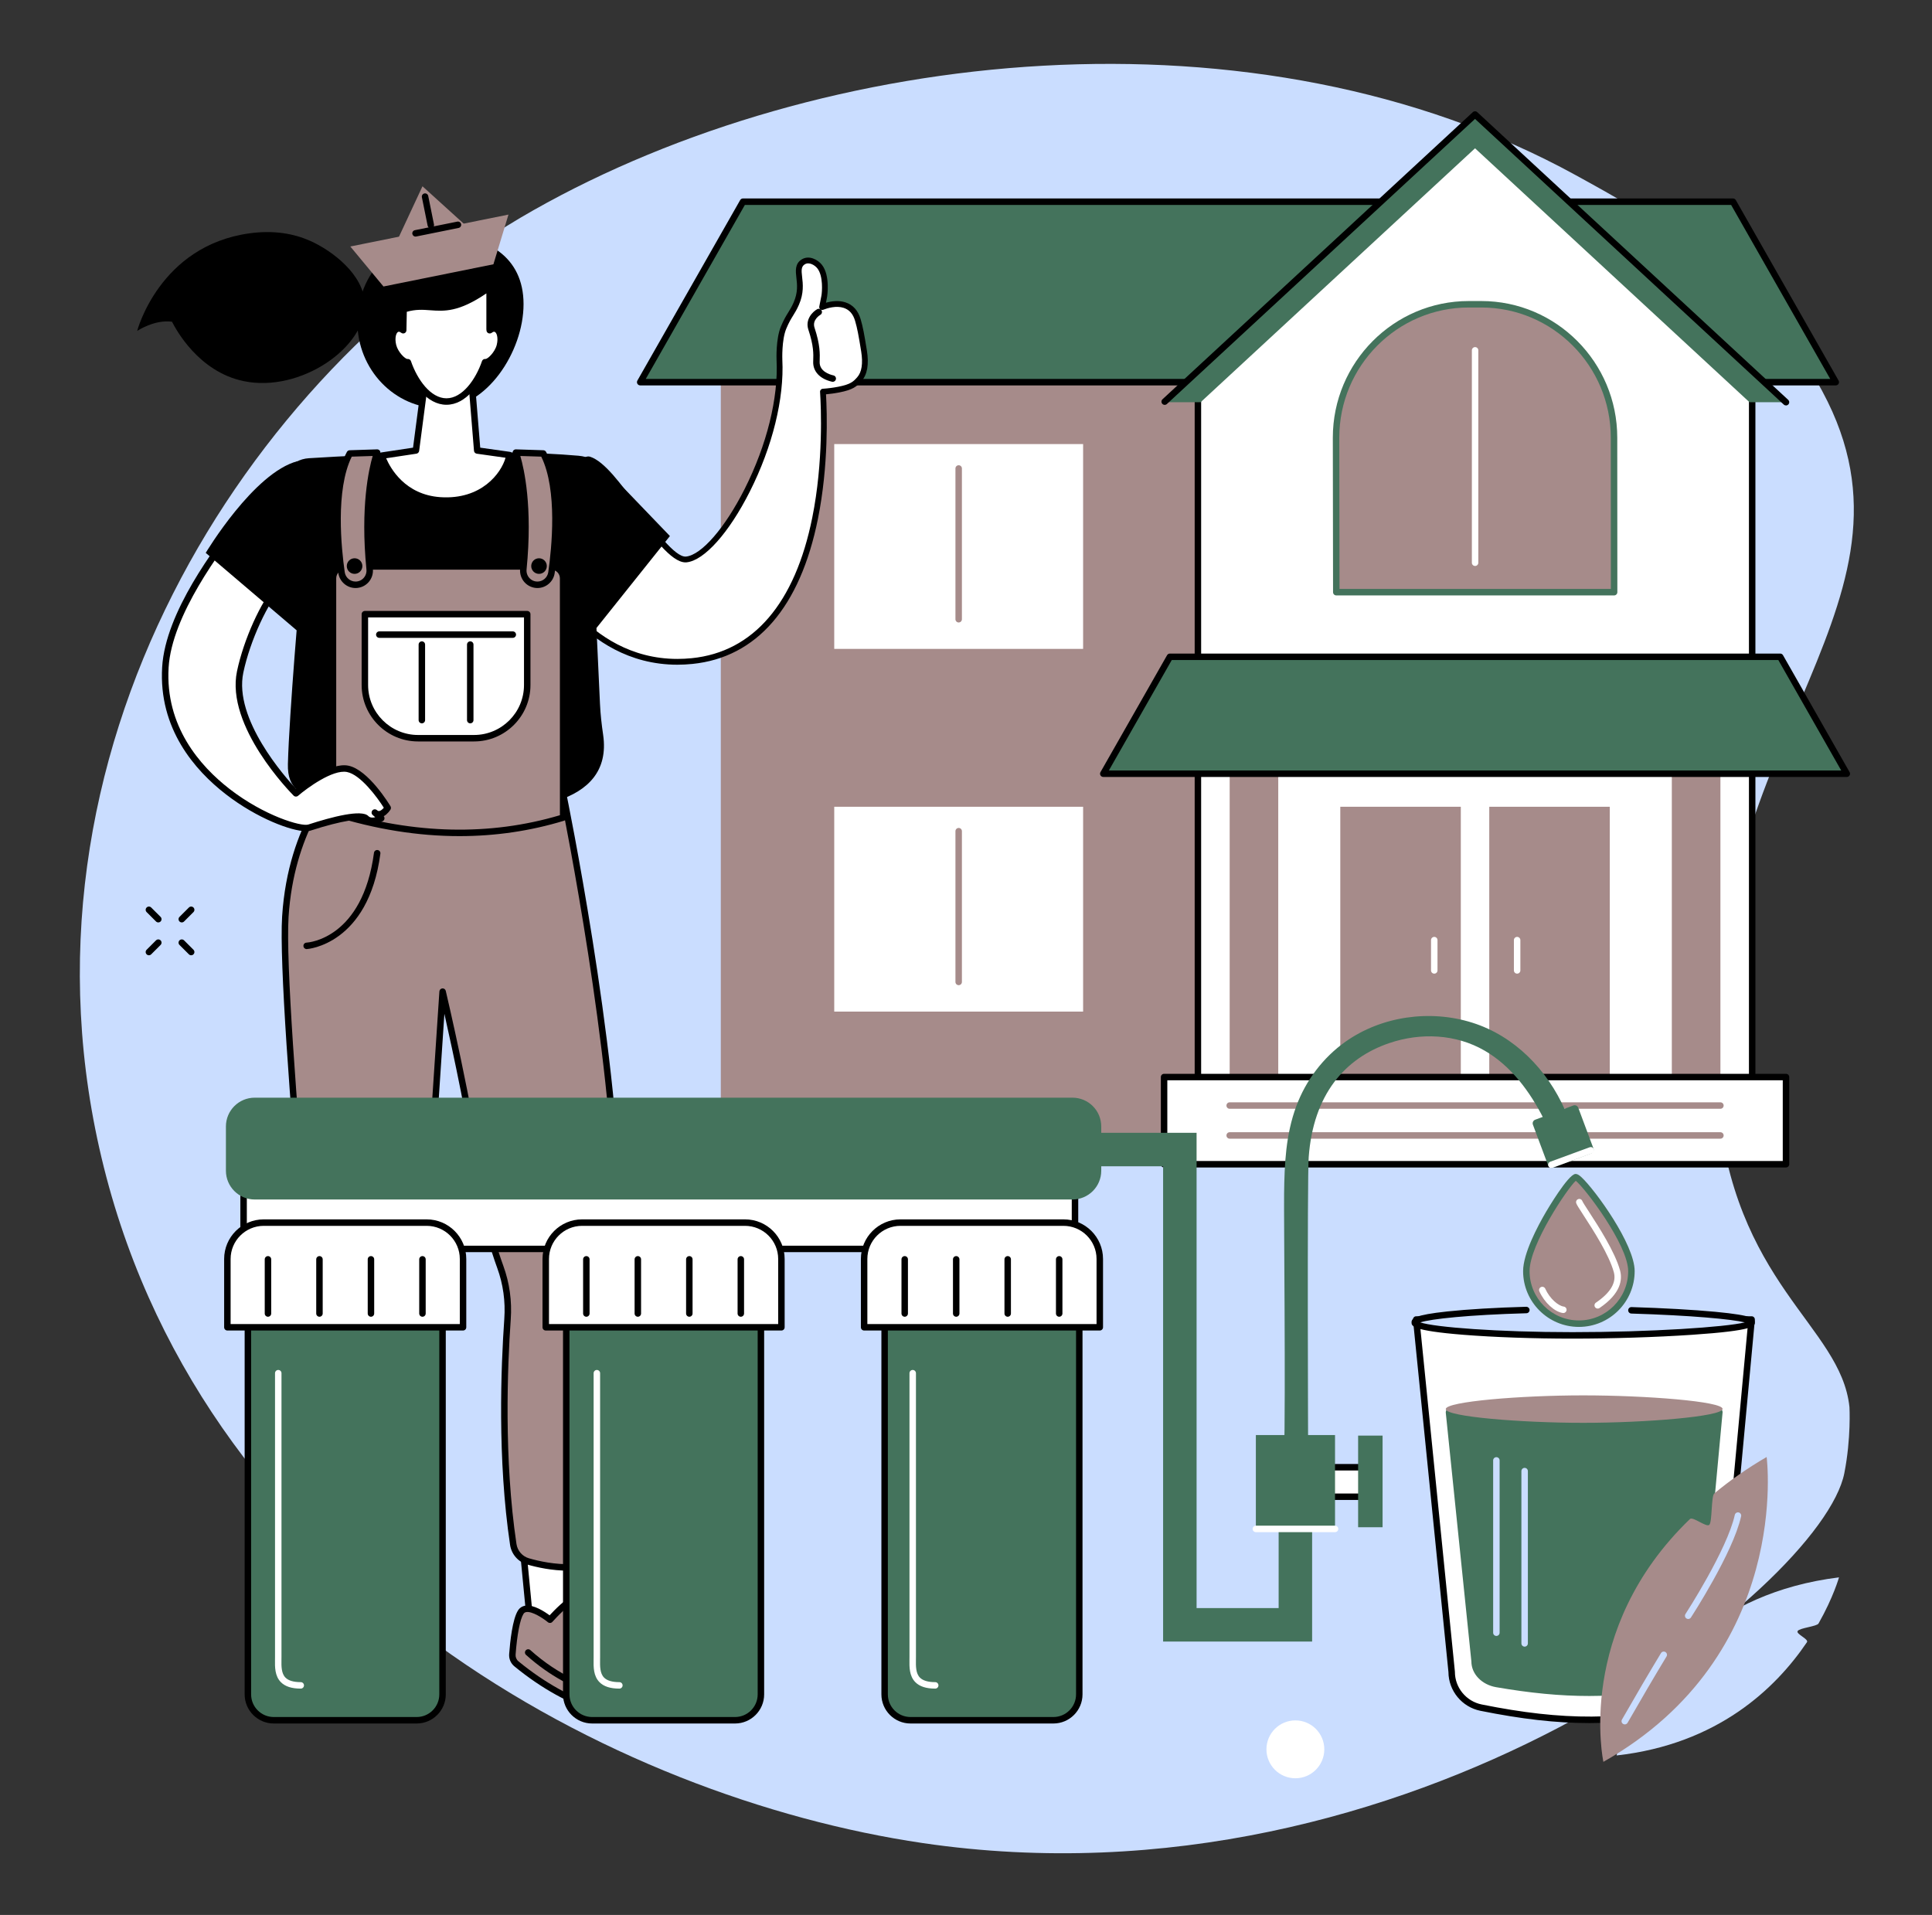
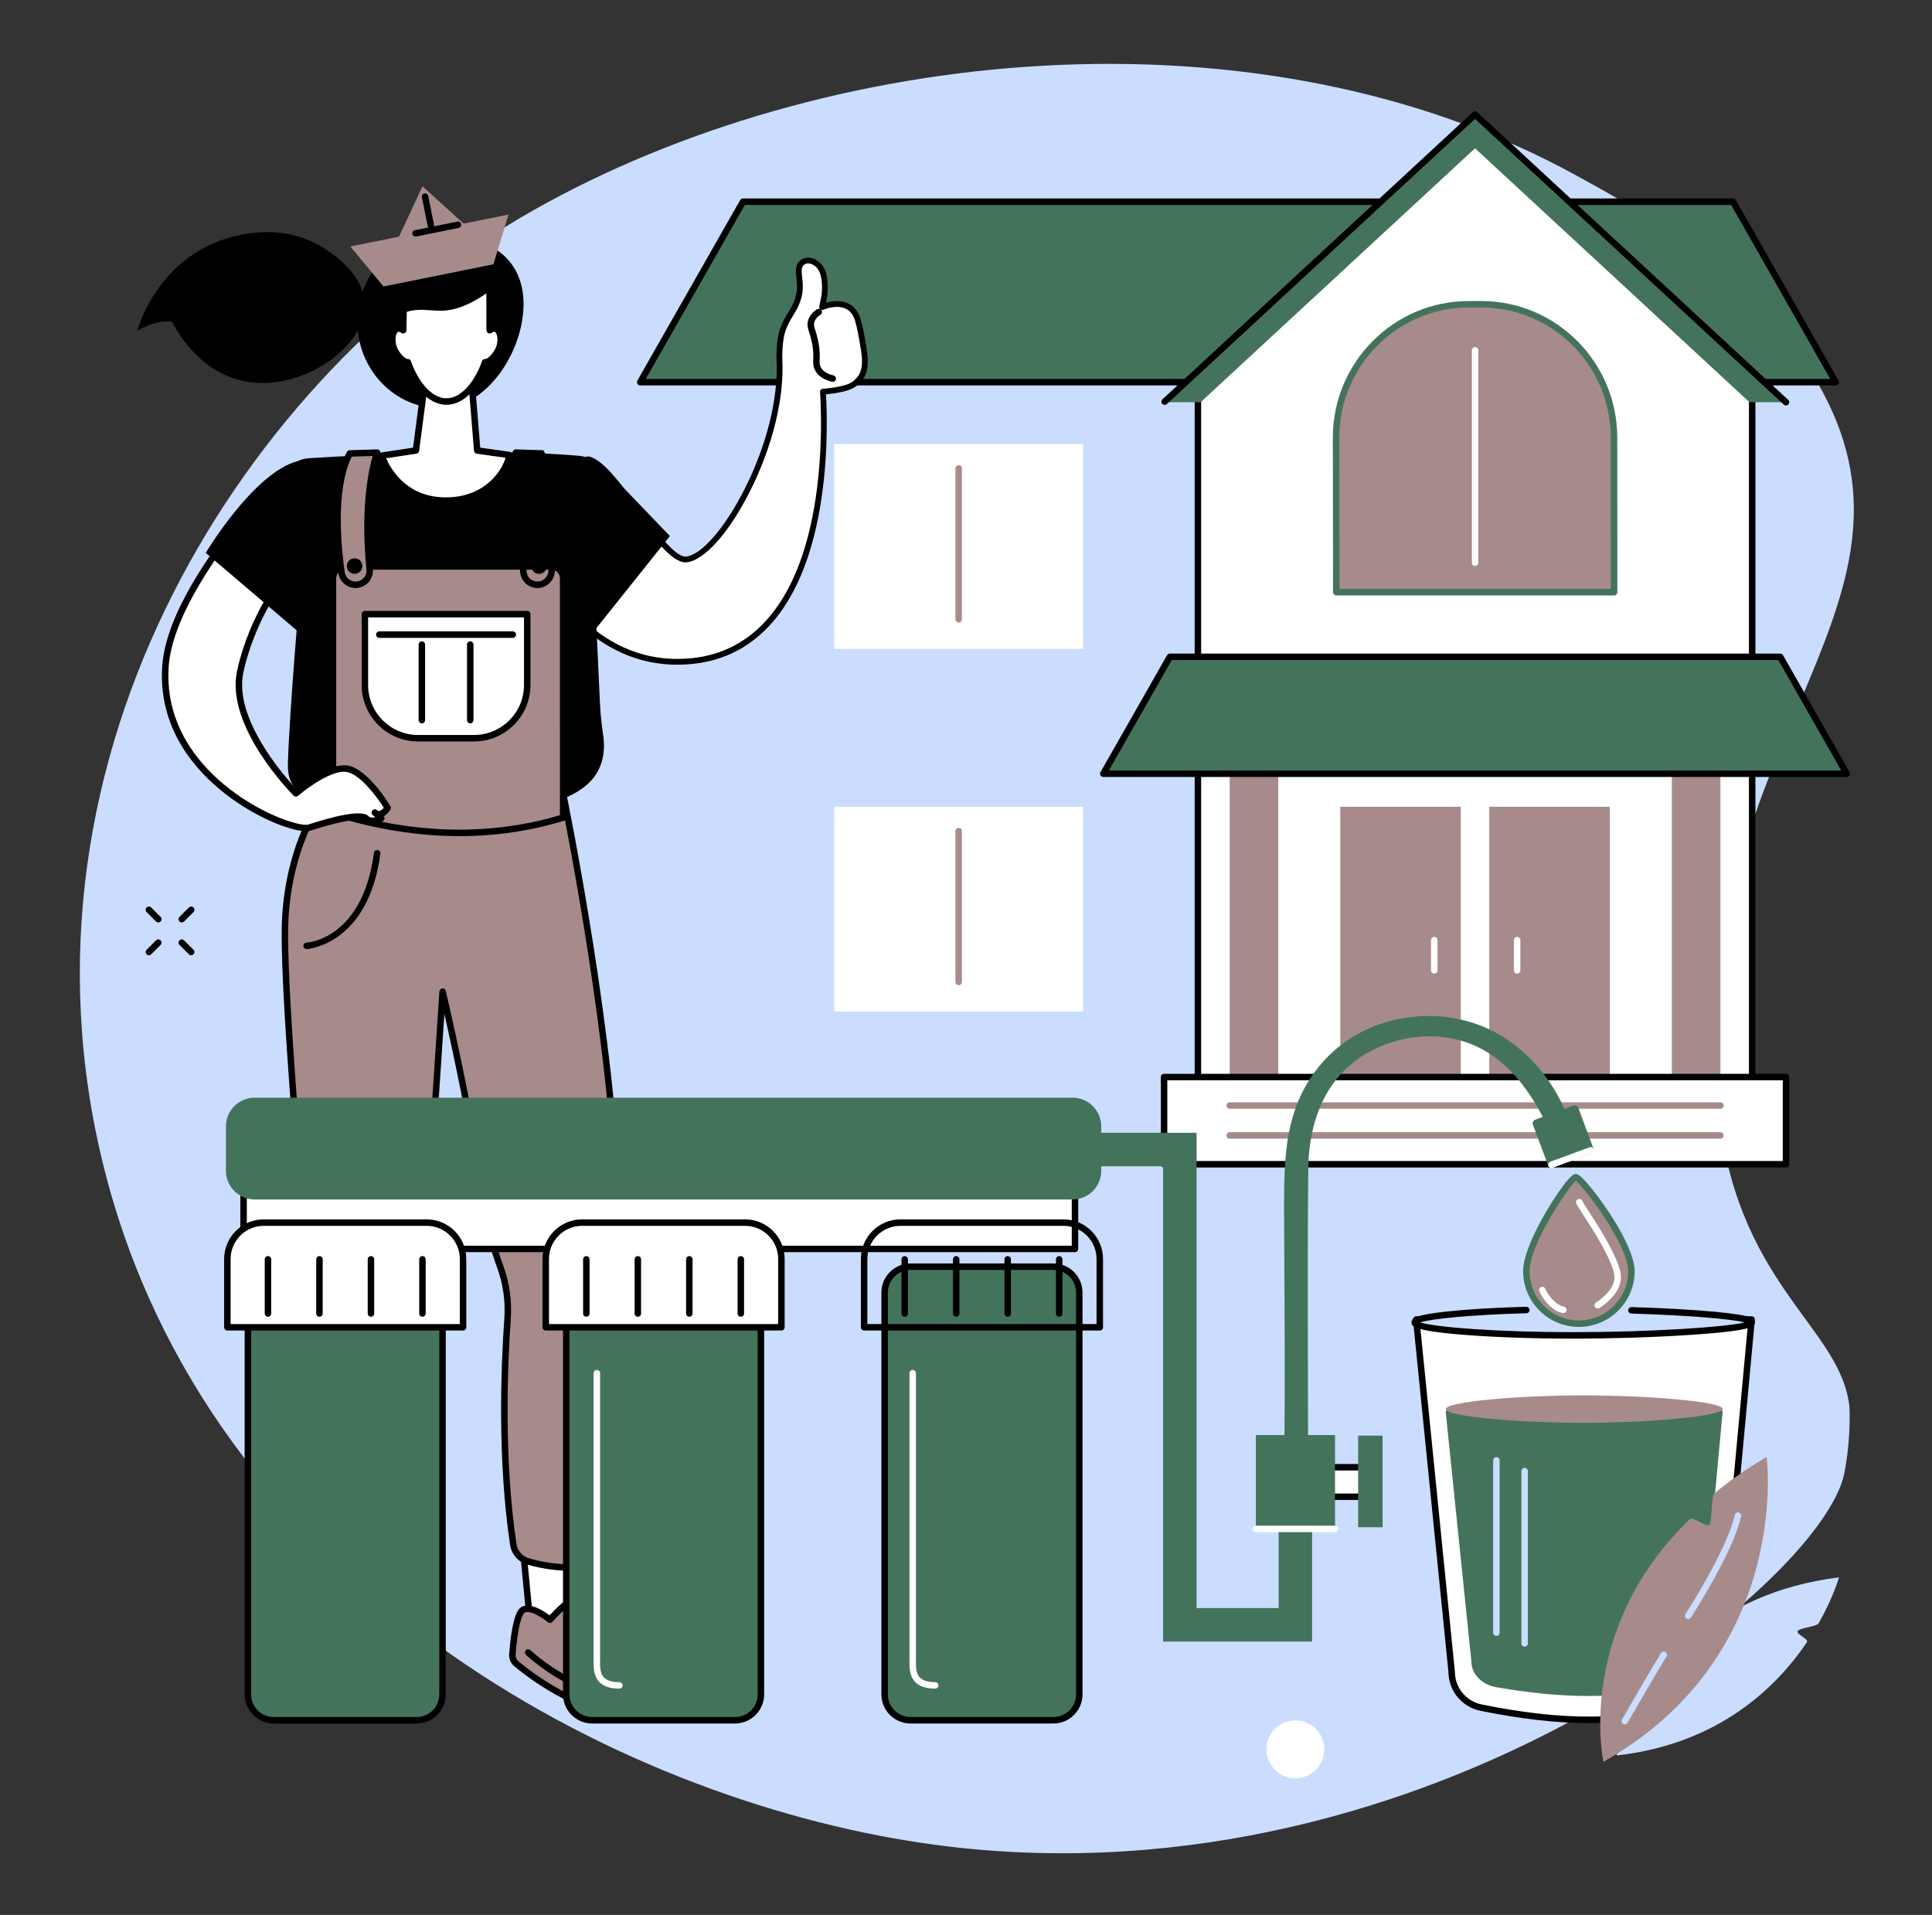
<svg xmlns="http://www.w3.org/2000/svg" fill="#000000" height="1976.7" preserveAspectRatio="xMidYMid meet" version="1" viewBox="248.3 257.3 1994.3 1976.7" width="1994.3" zoomAndPan="magnify">
  <rect x="248.3" y="257.3" width="1994.3" height="1976.7" fill="#333333" stroke="none" />
  <g>
    <g id="change1_1">
      <path d="M 929.727 560.391 L 1446.891 560.391 C 1444.52 549.797 1438.656 520.922 1438.859 494.574 C 1439.062 466.184 1444.57 438.969 1446.867 428.82 L 929.727 428.82 Z M 1451.098 567.07 L 926.387 567.07 C 924.547 567.07 923.051 565.562 923.051 563.73 L 923.051 425.48 C 923.051 423.633 924.547 422.141 926.387 422.141 L 1451.098 422.141 C 1452.129 422.141 1453.098 422.625 1453.734 423.441 C 1454.375 424.258 1454.59 425.316 1454.336 426.324 C 1454.246 426.641 1445.793 459.734 1445.527 494.625 C 1445.297 526.086 1454.246 562.555 1454.336 562.926 C 1454.578 563.922 1454.359 564.977 1453.734 565.781 C 1453.086 566.598 1452.117 567.07 1451.098 567.07" fill="inherit" />
    </g>
    <g id="change1_2">
      <path d="M 1451.621 428.82 C 1445.082 428.82 1435.582 454.445 1435.582 494.598 C 1435.582 534.766 1445.082 560.391 1451.621 560.391 C 1458.16 560.391 1467.656 534.766 1467.656 494.598 C 1467.656 454.445 1458.16 428.82 1451.621 428.82 Z M 1451.621 567.07 C 1436.707 567.07 1428.918 530.609 1428.918 494.598 C 1428.918 458.598 1436.707 422.141 1451.621 422.141 C 1466.535 422.141 1474.336 458.598 1474.336 494.598 C 1474.336 530.609 1466.535 567.07 1451.621 567.07" fill="inherit" />
    </g>
    <g id="change1_3">
      <path d="M 925.414 428.82 C 918.875 428.82 909.375 454.445 909.375 494.598 C 909.375 534.766 918.875 560.391 925.414 560.391 C 931.953 560.391 941.453 534.766 941.453 494.598 C 941.453 454.445 931.953 428.82 925.414 428.82 Z M 925.414 567.07 C 910.504 567.07 902.699 530.609 902.699 494.598 C 902.699 458.598 910.504 422.141 925.414 422.141 C 940.328 422.141 948.129 458.598 948.129 494.598 C 948.129 530.609 940.328 567.07 925.414 567.07" fill="inherit" />
    </g>
    <g id="change1_4">
      <path d="M 851.172 539.191 C 852.656 544.574 869.332 602.496 906.367 632.023 L 919.371 624.992 C 905.762 613.895 862.918 576.109 861.074 539.203 C 859.461 506.977 859.199 501.754 859.164 501.074 C 859.164 501.059 859.164 501.059 859.164 501.059 C 859.164 501.059 859.164 501.047 859.164 501.047 C 859.164 501 859.16 500.984 859.16 500.973 C 859.117 499.164 860.516 497.562 862.328 497.477 C 862.602 497.465 862.887 497.488 863.191 497.551 L 908.828 497.551 L 903.805 485.375 L 851.172 485.375 Z M 906.035 639.34 C 905.32 639.34 904.609 639.105 904.016 638.656 C 862.285 606.898 845.309 543.184 844.605 540.48 C 844.535 540.211 844.496 539.926 844.496 539.641 L 844.496 482.039 C 844.496 480.191 845.992 478.703 847.836 478.703 L 906.035 478.703 C 907.391 478.703 908.605 479.52 909.121 480.762 L 916.902 499.621 C 917.328 500.652 917.211 501.816 916.594 502.746 C 915.973 503.676 914.934 504.234 913.816 504.234 L 866.008 504.234 L 867.742 538.883 C 869.73 578.727 926.852 622.426 927.426 622.859 C 928.332 623.543 928.828 624.645 928.742 625.773 C 928.656 626.914 928 627.918 927 628.465 L 907.625 638.93 C 907.125 639.203 906.578 639.34 906.035 639.34" fill="inherit" />
    </g>
    <g id="change2_1">
      <path d="M 2134.922 671.949 C 2073.531 547.172 1950.762 479.781 1874.621 437.996 C 1545.543 257.332 1097.129 305.609 799.039 474.25 C 504.809 640.73 248.293 1034.727 355.621 1462.691 C 463.367 1892.289 883.18 2113.07 1200.758 2159.801 C 1705.031 2234 2128.844 1895.5 2152.082 1778.062 C 2159.234 1741.84 2157.391 1709.75 2157.391 1709.75 C 2148.461 1624.98 2036.895 1583.531 2020.824 1390.332 C 1991.242 1034.836 2242.625 890.781 2134.922 671.949" fill="#caddff" />
    </g>
    <g id="change3_1">
-       <path d="M 1698.793 1437.484 L 992.348 1437.484 L 992.348 630.195 L 1698.793 630.195 L 1698.793 1437.484" fill="#a68b8a" />
-     </g>
+       </g>
    <g id="change4_1">
      <path d="M 1015.25 465.496 L 2037.188 465.496 L 2143.285 651.789 L 909.145 651.789 L 1015.25 465.496" fill="#44735c" />
    </g>
    <g id="change1_5">
      <path d="M 914.883 648.453 L 2137.543 648.453 L 2035.25 468.836 L 1017.188 468.836 Z M 2143.285 655.129 L 909.141 655.129 C 907.953 655.129 906.852 654.496 906.258 653.469 C 905.66 652.441 905.652 651.164 906.242 650.137 L 1012.336 463.844 C 1012.938 462.801 1014.047 462.156 1015.25 462.156 L 2037.184 462.156 C 2038.383 462.156 2039.488 462.801 2040.082 463.844 L 2146.184 650.137 C 2146.773 651.164 2146.762 652.441 2146.168 653.469 C 2145.578 654.496 2144.469 655.129 2143.285 655.129" fill="inherit" />
    </g>
    <g id="change5_1">
      <path d="M 1484.828 1437.477 L 2056.969 1437.477 L 2056.969 660.133 L 1770.906 395.359 L 1484.828 660.133 L 1484.828 1437.477" fill="#ffffff" />
    </g>
    <g id="change1_6">
      <path d="M 1488.172 1434.137 L 2053.641 1434.137 L 2053.641 661.586 L 1770.898 399.914 L 1488.172 661.586 Z M 2056.977 1440.816 L 1484.832 1440.816 C 1482.996 1440.816 1481.508 1439.316 1481.508 1437.477 L 1481.508 660.121 C 1481.508 659.191 1481.883 658.312 1482.57 657.68 L 1768.648 392.914 C 1769.914 391.727 1771.895 391.727 1773.176 392.914 L 2059.242 657.68 C 2059.926 658.312 2060.316 659.191 2060.316 660.121 L 2060.316 1437.477 C 2060.316 1439.316 2058.828 1440.816 2056.977 1440.816" fill="inherit" />
    </g>
    <g id="change3_2">
      <path d="M 1785.59 1369.082 L 1909.984 1369.082 L 1909.984 1090.078 L 1785.59 1090.078 L 1785.59 1369.082" fill="#a68b8a" />
    </g>
    <g id="change3_3">
      <path d="M 1756.211 1090.074 L 1631.812 1090.074 L 1631.812 1369.074 L 1756.211 1369.074 L 1756.211 1090.074" fill="#a68b8a" />
    </g>
    <g id="change5_2">
      <path d="M 1728.816 1262.34 C 1726.977 1262.34 1725.469 1260.852 1725.469 1259.004 L 1725.469 1227.73 C 1725.469 1225.891 1726.977 1224.391 1728.816 1224.391 C 1730.664 1224.391 1732.152 1225.891 1732.152 1227.73 L 1732.152 1259.004 C 1732.152 1260.852 1730.664 1262.34 1728.816 1262.34" fill="#ffffff" />
    </g>
    <g id="change5_3">
      <path d="M 1814.348 1262.34 C 1812.508 1262.34 1811.016 1260.855 1811.016 1259.004 L 1811.016 1227.738 C 1811.016 1225.898 1812.508 1224.391 1814.348 1224.391 C 1816.199 1224.391 1817.695 1225.898 1817.695 1227.738 L 1817.695 1259.004 C 1817.695 1260.855 1816.199 1262.34 1814.348 1262.34" fill="#ffffff" />
    </g>
    <g id="change3_4">
      <path d="M 1974.039 1369.078 L 2024.184 1369.078 L 2024.184 1040.715 L 1974.039 1040.715 L 1974.039 1369.078" fill="#a68b8a" />
    </g>
    <g id="change3_5">
      <path d="M 1517.629 1369.078 L 1567.77 1369.078 L 1567.77 1040.719 L 1517.629 1040.719 L 1517.629 1369.078" fill="#a68b8a" />
    </g>
    <g id="change5_4">
      <path d="M 1449.914 1459.078 L 2091.895 1459.078 L 2091.895 1369.078 L 1449.914 1369.078 L 1449.914 1459.078" fill="#ffffff" />
    </g>
    <g id="change1_7">
      <path d="M 1453.258 1455.738 L 2088.551 1455.738 L 2088.551 1372.418 L 1453.258 1372.418 Z M 2091.891 1462.418 L 1449.914 1462.418 C 1448.078 1462.418 1446.586 1460.918 1446.586 1459.078 L 1446.586 1369.078 C 1446.586 1367.227 1448.078 1365.738 1449.914 1365.738 L 2091.891 1365.738 C 2093.742 1365.738 2095.234 1367.227 2095.234 1369.078 L 2095.234 1459.078 C 2095.234 1460.918 2093.742 1462.418 2091.891 1462.418" fill="inherit" />
    </g>
    <g id="change3_6">
      <path d="M 2024.18 1401.84 L 1517.633 1401.84 C 1515.781 1401.84 1514.301 1400.34 1514.301 1398.496 C 1514.301 1396.656 1515.781 1395.156 1517.633 1395.156 L 2024.18 1395.156 C 2026.02 1395.156 2027.523 1396.656 2027.523 1398.496 C 2027.523 1400.34 2026.02 1401.84 2024.18 1401.84" fill="#a68b8a" />
    </g>
    <g id="change3_7">
      <path d="M 2024.18 1432.699 L 1517.633 1432.699 C 1515.781 1432.699 1514.301 1431.207 1514.301 1429.359 C 1514.301 1427.52 1515.781 1426.027 1517.633 1426.027 L 2024.18 1426.027 C 2026.02 1426.027 2027.523 1427.52 2027.523 1429.359 C 2027.523 1431.207 2026.02 1432.699 2024.18 1432.699" fill="#a68b8a" />
    </g>
    <g id="change4_2">
      <path d="M 1455.91 935.289 L 2085.895 935.289 L 2154.633 1055.988 L 1387.16 1055.988 L 1455.91 935.289" fill="#44735c" />
    </g>
    <g id="change1_8">
      <path d="M 1392.91 1052.645 L 2148.906 1052.645 L 2083.965 938.621 L 1457.855 938.621 Z M 2154.641 1059.316 L 1387.164 1059.316 C 1385.973 1059.316 1384.875 1058.684 1384.277 1057.648 C 1383.684 1056.629 1383.668 1055.359 1384.266 1054.328 L 1453.008 933.629 C 1453.605 932.586 1454.715 931.934 1455.906 931.934 L 2085.91 931.934 C 2087.102 931.934 2088.215 932.586 2088.812 933.629 L 2157.539 1054.328 C 2158.137 1055.359 2158.137 1056.629 2157.539 1057.648 C 2156.93 1058.684 2155.832 1059.316 2154.641 1059.316" fill="inherit" />
    </g>
    <g id="change4_3">
      <path d="M 1770.902 410.379 L 1487.637 672.477 L 1449.918 672.477 L 1770.902 375.473 L 2091.902 672.477 L 2054.184 672.477 L 1770.902 410.379" fill="#44735c" />
    </g>
    <g id="change1_9">
      <path d="M 2091.887 675.828 C 2091.078 675.828 2090.27 675.527 2089.629 674.941 L 1770.891 380.043 L 1452.832 674.34 C 1451.473 675.578 1449.359 675.5 1448.105 674.156 C 1446.852 672.797 1446.93 670.684 1448.301 669.43 L 1768.633 373.043 C 1769.898 371.855 1771.883 371.855 1773.16 373.043 L 2094.145 670.031 C 2095.504 671.285 2095.594 673.398 2094.328 674.758 C 2093.676 675.461 2092.789 675.828 2091.887 675.828" fill="inherit" />
    </g>
    <g id="change5_5">
      <path d="M 1109.438 927.113 L 1366.336 927.113 L 1366.336 715.688 L 1109.438 715.688 L 1109.438 927.113" fill="#ffffff" />
    </g>
    <g id="change3_8">
      <path d="M 1237.891 899.855 C 1236.055 899.855 1234.551 898.352 1234.551 896.512 L 1234.551 740.887 C 1234.551 739.039 1236.055 737.547 1237.891 737.547 C 1239.742 737.547 1241.23 739.039 1241.23 740.887 L 1241.23 896.512 C 1241.23 898.352 1239.742 899.855 1237.891 899.855" fill="#a68b8a" />
    </g>
    <g id="change5_6">
      <path d="M 1109.441 1301.512 L 1366.34 1301.512 L 1366.34 1090.078 L 1109.441 1090.078 L 1109.441 1301.512" fill="#ffffff" />
    </g>
    <g id="change3_9">
      <path d="M 1237.891 1274.25 C 1236.051 1274.25 1234.551 1272.75 1234.551 1270.91 L 1234.551 1115.281 C 1234.551 1113.441 1236.051 1111.941 1237.891 1111.941 C 1239.738 1111.941 1241.23 1113.441 1241.23 1115.281 L 1241.23 1270.91 C 1241.23 1272.75 1239.738 1274.25 1237.891 1274.25" fill="#a68b8a" />
    </g>
    <g id="change3_10">
      <path d="M 1627.445 709.07 C 1627.445 633.012 1688.773 571.367 1764.438 571.367 L 1777.383 571.367 C 1853.051 571.367 1914.375 633.012 1914.375 709.07 L 1914.48 868.566 L 1627.684 868.566 L 1627.445 709.07" fill="#a68b8a" />
    </g>
    <g id="change4_4">
      <path d="M 1631.012 865.242 L 1911.121 865.242 L 1911.027 709.074 C 1911.027 634.996 1851.062 574.715 1777.379 574.715 L 1764.422 574.715 C 1690.723 574.715 1630.773 634.996 1630.773 709.074 Z M 1914.465 871.918 L 1627.68 871.918 C 1625.832 871.918 1624.336 870.434 1624.336 868.586 L 1624.102 709.086 C 1624.102 709.086 1624.102 709.074 1624.102 709.074 C 1624.102 631.312 1687.051 568.043 1764.422 568.043 L 1777.379 568.043 C 1854.75 568.043 1917.711 631.312 1917.711 709.074 L 1917.805 868.574 C 1917.805 869.465 1917.449 870.316 1916.82 870.945 C 1916.207 871.574 1915.352 871.918 1914.465 871.918" fill="#44735c" />
    </g>
    <g id="change5_7">
      <path d="M 1770.965 841.523 C 1769.113 841.523 1767.625 840.02 1767.625 838.18 L 1767.625 618.93 C 1767.625 617.082 1769.113 615.59 1770.965 615.59 C 1772.801 615.59 1774.293 617.082 1774.293 618.93 L 1774.293 838.18 C 1774.293 840.02 1772.801 841.523 1770.965 841.523" fill="#ffffff" />
    </g>
    <g id="change1_10">
      <path d="M 788.727 571.195 C 788.727 620.559 750.328 678.777 702.957 678.777 C 655.59 678.777 617.188 638.754 617.188 589.391 C 617.188 540.031 655.59 500.008 702.957 500.008 C 750.328 500.008 788.727 521.836 788.727 571.195" fill="inherit" />
    </g>
    <g id="change5_8">
      <path d="M 655.422 1816.52 L 643.18 1911.891 L 609.035 1912.121 L 602.734 1807.52 L 655.422 1816.52" fill="#ffffff" />
    </g>
    <g id="change1_11">
      <path d="M 606.32 1811.52 L 612.18 1908.762 L 640.238 1908.57 L 651.703 1819.27 Z M 609.035 1915.461 C 607.273 1915.461 605.812 1914.09 605.703 1912.32 L 599.402 1807.719 C 599.34 1806.711 599.746 1805.711 600.508 1805.039 C 601.266 1804.352 602.281 1804.059 603.297 1804.23 L 655.984 1813.23 C 657.75 1813.531 658.961 1815.172 658.734 1816.941 L 646.492 1912.309 C 646.281 1913.969 644.875 1915.211 643.203 1915.23 L 609.062 1915.461 C 609.051 1915.461 609.043 1915.461 609.035 1915.461" fill="inherit" />
    </g>
    <g id="change5_9">
      <path d="M 843.902 1867.289 L 841.59 1944.012 L 796.586 1943.148 L 788.727 1861.711 L 843.902 1867.289" fill="#ffffff" />
    </g>
    <g id="change1_12">
      <path d="M 799.621 1939.871 L 838.352 1940.609 L 840.473 1870.301 L 792.441 1865.449 Z M 841.594 1947.352 C 841.57 1947.352 841.551 1947.352 841.527 1947.352 L 796.523 1946.48 C 794.828 1946.449 793.426 1945.148 793.262 1943.469 L 785.402 1862.039 C 785.309 1861.039 785.664 1860.051 786.371 1859.352 C 787.082 1858.641 788.059 1858.289 789.062 1858.391 L 844.238 1863.969 C 845.984 1864.148 847.293 1865.641 847.238 1867.398 L 844.926 1944.109 C 844.871 1945.922 843.391 1947.352 841.594 1947.352" fill="inherit" />
    </g>
    <g id="change3_11">
      <path d="M 781.34 1974.75 C 778.453 1972.379 776.922 1968.711 777.199 1964.988 C 778.039 1953.781 780.406 1929.969 785.82 1921.48 C 793.004 1910.219 816.004 1929.262 816.004 1929.262 C 816.004 1929.262 832.473 1910.699 841.355 1907.352 C 845.953 1905.609 869.84 1925.25 893.309 1951.102 C 919.027 1979.441 930.98 1988.852 934.859 2011.43 C 936.68 2022.031 928.062 2031.629 917.316 2031.309 C 891.141 2030.539 839.012 2022.129 781.34 1974.75" fill="#a68b8a" />
    </g>
    <g id="change1_13">
      <path d="M 783.457 1972.172 C 840.43 2018.969 891.84 2027.219 917.414 2027.969 C 921.656 2028.09 925.629 2026.328 928.406 2023.129 C 931.098 2020.031 932.25 2015.969 931.566 2012 C 928.469 1993.961 920.188 1985.051 902.039 1965.512 C 898.633 1961.84 894.906 1957.828 890.836 1953.352 C 866.191 1926.199 846.395 1911.328 842.199 1910.602 C 835.453 1913.43 822.859 1926.559 818.504 1931.469 C 817.309 1932.82 815.262 1932.969 813.879 1931.828 C 808.379 1927.289 797.441 1920.422 791.625 1921.34 C 790.277 1921.551 789.355 1922.148 788.637 1923.281 C 785.113 1928.801 782.082 1944.488 780.527 1965.238 C 780.328 1967.898 781.426 1970.5 783.457 1972.172 Z M 917.832 2034.66 C 917.629 2034.66 917.422 2034.648 917.219 2034.648 C 890.793 2033.871 837.723 2025.391 779.219 1977.328 C 775.508 1974.281 773.508 1969.57 773.871 1964.738 C 774.844 1951.738 777.324 1928.602 783.008 1919.691 C 784.746 1916.961 787.367 1915.25 790.59 1914.738 C 799.109 1913.41 810.516 1920.922 815.617 1924.719 C 820.555 1919.391 832.449 1907.141 840.176 1904.219 C 849.395 1900.738 883.438 1935.262 895.781 1948.859 C 899.832 1953.32 903.539 1957.32 906.934 1960.969 C 925.43 1980.879 934.715 1990.879 938.148 2010.871 C 939.172 2016.82 937.457 2022.891 933.445 2027.512 C 929.484 2032.07 923.82 2034.66 917.832 2034.66" fill="inherit" />
    </g>
    <g id="change1_14">
      <path d="M 911.602 2014.77 C 892.336 2014.77 840.871 2010.129 791.289 1965.559 C 789.918 1964.328 789.809 1962.219 791.039 1960.852 C 792.27 1959.48 794.383 1959.371 795.754 1960.602 C 854.844 2013.719 918.094 2007.879 918.727 2007.82 C 920.531 2007.629 922.199 2008.961 922.391 2010.801 C 922.578 2012.629 921.246 2014.27 919.41 2014.461 C 918.895 2014.512 916.141 2014.77 911.602 2014.77" fill="inherit" />
    </g>
    <g id="change3_12">
      <path d="M 656.742 1936.75 L 661.543 1884.34 C 661.543 1884.34 652.652 1867.398 636.953 1878.852 C 636.953 1878.852 629.02 1864.961 610.723 1872.352 C 603.812 1875.129 598.07 1880.191 593.953 1886.391 C 582.703 1903.352 553.277 1948.352 537.887 1977.871 C 532.723 1987.77 535.422 2005.172 550.273 2007.301 C 571.844 2010.379 586.652 2004.41 596.25 1999.25 C 611.25 1991.172 638.312 1963.68 650.16 1951.25 C 653.93 1947.289 656.242 1942.191 656.742 1936.75" fill="#a68b8a" />
    </g>
    <g id="change1_15">
      <path d="M 620.836 1873.551 C 618.289 1873.551 615.344 1874.078 611.973 1875.441 C 605.941 1877.871 600.672 1882.301 596.734 1888.238 C 585 1905.93 556.066 1950.219 540.844 1979.41 C 538.152 1984.578 538.121 1991.789 540.777 1996.961 C 542.836 2000.98 546.191 2003.34 550.746 2003.988 C 571.742 2006.988 585.871 2001.039 594.668 1996.309 C 609.371 1988.391 636.684 1960.551 647.746 1948.941 C 650.977 1945.551 652.992 1941.109 653.418 1936.449 L 658.121 1885.129 C 657.02 1883.43 654.027 1879.461 649.625 1878.461 C 646.355 1877.711 642.758 1878.75 638.918 1881.551 C 638.152 1882.109 637.188 1882.32 636.254 1882.121 C 635.324 1881.922 634.523 1881.328 634.055 1880.512 C 633.852 1880.16 629.816 1873.551 620.836 1873.551 Z M 561.926 2011.488 C 558.137 2011.488 554.105 2011.211 549.805 2010.602 C 543.172 2009.648 537.855 2005.891 534.836 2000.012 C 531.199 1992.922 531.234 1983.398 534.926 1976.328 C 550.293 1946.852 579.379 1902.32 591.168 1884.551 C 595.859 1877.48 602.188 1872.191 609.473 1869.25 C 623.469 1863.602 633.141 1869.078 637.777 1874.34 C 642.32 1871.75 646.816 1870.949 651.176 1871.961 C 659.777 1873.961 664.312 1882.43 664.5 1882.789 C 664.801 1883.359 664.93 1884.012 664.867 1884.648 L 660.066 1937.059 C 659.504 1943.211 656.844 1949.07 652.578 1953.551 C 638.566 1968.25 612.82 1994.121 597.832 2002.191 C 590.008 2006.398 578.332 2011.488 561.926 2011.488" fill="inherit" />
    </g>
    <g id="change1_16">
      <path d="M 567.344 1992.172 C 560.172 1992.172 553.199 1990.039 547.723 1984.09 C 546.473 1982.738 546.562 1980.621 547.918 1979.379 C 549.273 1978.129 551.391 1978.211 552.637 1979.57 C 564.723 1992.699 589.117 1980.199 596.309 1976.051 C 605.012 1971.039 620.148 1957.18 638.938 1937.039 C 640.195 1935.691 642.309 1935.621 643.656 1936.879 C 645.004 1938.129 645.078 1940.25 643.82 1941.59 C 630.219 1956.18 611.512 1975 599.645 1981.84 C 592.902 1985.719 579.832 1992.172 567.344 1992.172" fill="inherit" />
    </g>
    <g id="change1_17">
      <path d="M 634.117 1910.422 C 634.004 1910.422 633.891 1910.41 633.777 1910.398 C 631.941 1910.219 630.605 1908.578 630.789 1906.75 L 633.633 1878.52 C 633.816 1876.68 635.492 1875.352 637.285 1875.531 C 639.121 1875.719 640.457 1877.352 640.273 1879.191 L 637.434 1907.41 C 637.262 1909.129 635.809 1910.422 634.117 1910.422" fill="inherit" />
    </g>
    <g id="change3_13">
      <path d="M 839.156 1875.18 C 849.43 1874.801 857.988 1867.211 859.535 1857.051 C 867.047 1807.672 888.609 1651.859 885.785 1506.949 C 882.379 1331.898 829.621 1077.07 829.621 1077.07 C 829.621 1077.07 746.379 1064.82 684.676 1066.84 C 622.973 1068.871 599.73 1058.02 599.73 1058.02 C 599.73 1058.02 549.023 1105.461 542.84 1203.66 C 536.941 1297.371 588.574 1806.469 588.574 1806.469 C 588.574 1806.469 590.516 1825.281 603.445 1829.52 C 614.543 1833.16 630.047 1838.41 648.902 1839.352 C 659.508 1839.871 668.578 1831.77 669.281 1821.172 L 705.195 1280.898 C 705.195 1280.898 733.23 1399.391 743.895 1479.699 C 748.727 1516.07 757.695 1545.828 764.719 1565.09 C 771 1582.32 773.469 1600.691 772.188 1618.988 C 768.863 1666.422 764.863 1762.828 778.125 1851.57 C 779.363 1859.859 785.27 1866.68 793.32 1869.02 C 804.344 1872.23 821.145 1875.859 839.156 1875.18" fill="#a68b8a" />
    </g>
    <g id="change1_18">
      <path d="M 705.195 1277.559 C 706.73 1277.559 708.086 1278.609 708.445 1280.129 C 708.723 1281.32 736.641 1399.711 747.207 1479.262 C 752.043 1515.711 761.105 1545.43 767.855 1563.941 C 774.277 1581.559 776.855 1600.16 775.516 1619.219 C 772.094 1668.121 768.305 1763.27 781.426 1851.078 C 782.473 1858.07 787.504 1863.859 794.25 1865.82 C 804.965 1868.93 821.426 1872.512 839.035 1871.852 C 847.703 1871.531 854.934 1865.09 856.234 1856.551 C 863.102 1811.41 885.285 1652.789 882.449 1507.02 C 879.258 1343.059 832.07 1105.941 826.824 1080.039 C 812.953 1078.109 739.781 1068.371 684.785 1070.18 C 632.793 1071.891 607.754 1064.57 600.555 1061.941 C 592.281 1070.648 551.602 1117.629 546.172 1203.871 C 540.355 1296.238 591.383 1801.039 591.898 1806.129 C 591.914 1806.289 593.797 1822.852 604.488 1826.352 L 605.484 1826.68 C 616.348 1830.238 631.223 1835.129 649.066 1836.012 C 657.809 1836.43 665.371 1829.691 665.949 1820.949 L 701.863 1280.68 C 701.973 1279.031 703.27 1277.711 704.918 1277.57 C 705.012 1277.559 705.105 1277.559 705.195 1277.559 Z M 834.781 1878.602 C 818.02 1878.602 802.66 1875.211 792.387 1872.23 C 783.145 1869.539 776.25 1861.629 774.824 1852.07 C 761.605 1763.621 765.414 1667.93 768.859 1618.762 C 770.129 1600.629 767.68 1582.961 761.582 1566.23 C 754.719 1547.41 745.508 1517.191 740.586 1480.141 C 732.816 1421.641 715.602 1341.949 707.02 1303.789 L 672.613 1821.398 C 671.793 1833.738 661.117 1843.309 648.738 1842.68 C 629.992 1841.75 614.625 1836.711 603.402 1833.02 L 602.406 1832.699 C 587.59 1827.84 585.344 1807.672 585.254 1806.809 C 584.738 1801.711 533.66 1296.359 539.512 1203.449 C 545.707 1105.051 595.344 1057.551 597.453 1055.578 C 598.445 1054.648 599.906 1054.41 601.145 1054.988 C 601.363 1055.09 624.691 1065.48 684.566 1063.512 C 745.855 1061.5 829.277 1073.641 830.109 1073.77 C 831.496 1073.969 832.609 1075.02 832.895 1076.391 C 833.422 1078.941 885.75 1333.531 889.125 1506.891 C 891.973 1653.191 869.723 1812.281 862.836 1857.551 C 861.055 1869.262 851.148 1878.078 839.281 1878.52 L 839.156 1875.18 L 839.281 1878.52 C 837.773 1878.578 836.273 1878.602 834.781 1878.602" fill="inherit" />
    </g>
    <g id="change1_19">
      <path d="M 635.832 1570.941 C 625.102 1570.941 607.395 1568.879 594.348 1556.988 C 592.984 1555.738 592.887 1553.629 594.129 1552.27 C 595.371 1550.91 597.484 1550.809 598.848 1552.051 C 616.035 1567.719 643.973 1563.801 644.262 1563.762 C 646.098 1563.488 647.781 1564.75 648.051 1566.57 C 648.324 1568.391 647.07 1570.09 645.246 1570.359 C 644.824 1570.422 641.199 1570.941 635.832 1570.941" fill="inherit" />
    </g>
    <g id="change1_20">
      <path d="M 564.848 1237 C 563.082 1237 561.609 1235.621 561.516 1233.828 C 561.422 1231.988 562.832 1230.422 564.672 1230.328 C 567.078 1230.191 622.574 1225.941 634.336 1137.609 C 634.578 1135.781 636.27 1134.5 638.086 1134.738 C 639.914 1134.98 641.199 1136.66 640.953 1138.488 C 628.422 1232.609 565.656 1236.961 565.023 1236.988 C 564.965 1237 564.906 1237 564.848 1237" fill="inherit" />
    </g>
    <g id="change5_10">
      <path d="M 1140.168 619.469 C 1137.418 602.473 1136.117 595.5 1133.836 587.695 C 1131.496 579.668 1126.867 574.477 1120.078 572.258 C 1112.098 569.641 1102.996 571.922 1096.926 574.285 C 1097.77 570.258 1098.598 566.062 1099.156 562.973 C 1099.918 558.789 1101.316 541.355 1094.367 532.492 C 1090.969 528.141 1083.406 523.789 1077.277 527.715 C 1071.875 531.184 1072.578 537.172 1073.309 543.5 C 1074.137 550.656 1075.176 559.566 1070.188 570.852 C 1068.117 575.547 1066.367 578.371 1064.508 581.352 C 1062.297 584.918 1060.008 588.602 1057.156 595.441 C 1052.078 607.602 1052.836 627.859 1052.879 628.758 C 1057.328 716.609 991.797 831.215 956.766 834.793 C 943.711 836.125 922.871 807.73 904.52 782.695 C 887.004 758.789 870.461 736.211 856.613 731.641 C 854.992 731.098 853.227 731.883 852.523 733.438 L 806.031 836.746 C 805.656 837.582 805.641 838.539 805.988 839.387 C 806.461 840.516 817.789 867.551 842.727 893.629 C 863.758 915.637 898.379 940.465 947.488 940.465 C 952.391 940.465 957.453 940.211 962.648 939.691 C 1027.656 933.145 1071.586 882.137 1089.688 792.215 C 1101.457 733.715 1098.727 676.016 1097.777 661.59 C 1103.266 661.227 1108.777 660.5 1114.176 659.445 C 1127.508 656.848 1130.746 653.855 1135.316 648.773 C 1140.719 642.773 1142.348 632.918 1140.168 619.469" fill="#ffffff" />
    </g>
    <g id="change1_21">
      <path d="M 855.57 734.453 C 855.438 734.453 855.312 734.523 855.25 734.66 L 808.758 837.957 C 808.719 838.043 808.719 838.141 808.754 838.238 C 809.219 839.355 820.387 865.941 844.891 891.559 C 864.914 912.508 898.965 937.469 947.48 937.469 C 947.484 937.469 947.488 937.469 947.492 937.469 C 952.363 937.469 957.367 937.211 962.352 936.715 C 1025.934 930.301 1068.953 880.129 1086.762 791.609 C 1098.344 734.062 1095.844 677.684 1094.805 661.773 C 1094.703 660.133 1095.941 658.711 1097.582 658.602 C 1102.945 658.238 1108.336 657.535 1113.613 656.512 C 1126.613 653.977 1129.191 651.109 1133.105 646.762 C 1137.863 641.477 1139.254 632.453 1137.234 619.941 C 1134.504 603.086 1133.223 596.188 1130.973 588.523 C 1128.902 581.406 1125.031 577.008 1119.152 575.078 C 1111.562 572.598 1102.652 575.246 1098.016 577.055 C 1097.004 577.445 1095.844 577.25 1095.004 576.547 C 1094.172 575.84 1093.793 574.738 1094.012 573.656 C 1094.883 569.465 1095.691 565.371 1096.223 562.434 C 1096.895 558.766 1098.234 542.246 1092.023 534.328 C 1089.395 530.965 1083.402 527.332 1078.902 530.223 C 1075.242 532.566 1075.504 536.465 1076.285 543.133 C 1077.113 550.262 1078.242 560.016 1072.922 572.051 C 1070.766 576.945 1068.965 579.852 1067.055 582.922 C 1064.902 586.383 1062.684 589.969 1059.922 596.586 C 1055.074 608.172 1055.855 628.41 1055.863 628.613 C 1057.895 668.746 1045.664 718.359 1022.293 764.707 C 1000.863 807.23 975.266 835.895 957.074 837.75 C 956.688 837.789 956.297 837.812 955.902 837.812 C 941.215 837.812 921.348 810.691 902.117 784.445 C 884.891 760.941 868.621 738.738 855.684 734.465 C 855.648 734.453 855.609 734.453 855.57 734.453 Z M 947.492 943.445 C 896.863 943.445 861.402 917.477 840.574 895.688 C 815.309 869.27 803.719 841.676 803.238 840.52 C 802.574 838.906 802.605 837.082 803.312 835.504 L 849.809 732.207 C 851.141 729.242 854.473 727.773 857.559 728.793 C 872.309 733.664 889.129 756.617 906.934 780.91 C 923.031 802.883 945.117 832.977 956.465 831.812 C 972.434 830.184 996.746 802.141 1016.965 762.023 C 1039.875 716.574 1051.883 668.051 1049.902 628.895 C 1049.863 627.984 1049.062 607.094 1054.414 594.277 C 1057.355 587.223 1059.703 583.434 1061.973 579.777 C 1063.773 576.875 1065.465 574.152 1067.465 569.637 C 1072.121 559.094 1071.184 550.992 1070.352 543.836 C 1069.582 537.195 1068.703 529.664 1075.672 525.195 C 1083.375 520.25 1092.625 525.402 1096.723 530.637 C 1105.531 541.883 1102.133 563.281 1102.102 563.488 C 1101.785 565.262 1101.363 567.426 1100.895 569.793 C 1106.883 568.094 1114.184 567.168 1121.004 569.406 C 1128.793 571.957 1134.074 577.82 1136.715 586.848 C 1139.043 594.812 1140.355 601.859 1143.121 618.984 C 1145.453 633.363 1143.574 644.051 1137.543 650.758 C 1132.684 656.148 1128.992 659.598 1114.754 662.367 C 1110.203 663.254 1105.574 663.91 1100.941 664.324 C 1102.055 683.609 1103.715 737.648 1092.625 792.789 C 1074.242 884.137 1029.402 935.961 962.953 942.652 C 957.766 943.176 952.562 943.445 947.492 943.445" fill="inherit" />
    </g>
    <g id="change1_22">
      <path d="M 1107.902 651.418 C 1107.652 651.418 1107.402 651.395 1107.152 651.336 C 1094.684 648.477 1087.414 640.766 1087.715 630.707 L 1087.754 629.41 C 1087.984 622.633 1088.262 614.203 1082.754 597.629 C 1079.215 586.988 1087.121 579.137 1091.793 576.48 C 1093.395 575.574 1095.434 576.129 1096.352 577.734 C 1097.262 579.328 1096.703 581.371 1095.102 582.277 C 1094.723 582.504 1086.402 587.461 1089.082 595.527 C 1094.973 613.234 1094.652 622.715 1094.422 629.633 L 1094.383 630.91 C 1094.102 640.449 1104.262 643.824 1108.645 644.828 C 1110.441 645.242 1111.562 647.023 1111.152 648.832 C 1110.805 650.379 1109.426 651.418 1107.902 651.418" fill="inherit" />
    </g>
    <g id="change1_23">
      <path d="M 867.637 984.031 L 863.996 905.547 L 939.812 810.629 L 872.637 740.734 C 865.434 733.234 855.746 728.637 845.387 727.73 C 759.734 720.219 633.844 726.148 567.105 730.297 C 547.906 731.488 534.457 749.734 539.012 768.426 C 545.793 796.258 551.117 835.48 557.918 866.469 C 557.918 866.469 546.91 992.809 545.48 1045.941 C 544.055 1099.082 605.82 1078.438 724.758 1090.523 C 783.285 1096.461 881.941 1091.266 870.879 1015.75 C 869.336 1005.234 868.129 994.656 867.637 984.031" fill="inherit" />
    </g>
    <g id="change3_14">
      <path d="M 817.34 841.996 L 604.273 841.996 C 597.508 841.996 592.023 847.48 592.023 854.242 L 592.023 1096.098 C 675.734 1122.281 754.938 1124 829.625 1101.266 L 829.586 854.242 C 829.586 847.48 824.102 841.996 817.34 841.996" fill="#a68b8a" />
    </g>
    <g id="change1_24">
      <path d="M 595.359 1093.648 C 676.297 1118.539 753.965 1120.273 826.281 1098.797 L 826.242 854.254 C 826.242 849.344 822.242 845.348 817.332 845.348 L 604.27 845.348 C 599.355 845.348 595.359 849.344 595.359 854.254 Z M 722.621 1120.383 C 679.945 1120.383 635.973 1113.352 591.023 1099.297 C 589.633 1098.859 588.684 1097.562 588.684 1096.105 L 588.684 854.254 C 588.684 845.664 595.676 838.672 604.27 838.672 L 817.332 838.672 C 825.926 838.672 832.918 845.664 832.918 854.254 L 832.957 1101.273 C 832.957 1102.742 831.996 1104.047 830.594 1104.473 C 795.742 1115.082 759.672 1120.383 722.621 1120.383" fill="inherit" />
    </g>
    <g id="change3_15">
-       <path d="M 780.758 724.488 C 780.758 724.488 796.371 765.773 788.527 844.82 C 787.668 853.449 794.402 860.953 803.074 860.953 C 810.352 860.953 816.52 855.605 817.551 848.406 C 821.336 821.969 827.52 760.141 809.078 725.395 L 780.758 724.488" fill="#a68b8a" />
-     </g>
+       </g>
    <g id="change1_25">
-       <path d="M 785.398 727.98 C 789.203 740.914 798.285 780.301 791.848 845.156 C 791.531 848.344 792.582 851.543 794.727 853.91 C 796.891 856.301 799.852 857.609 803.074 857.609 C 808.656 857.609 813.457 853.453 814.25 847.93 C 817.773 823.32 824.004 763.066 807.004 728.668 Z M 803.074 864.289 C 798.02 864.289 793.176 862.141 789.781 858.395 C 786.367 854.629 784.699 849.555 785.203 844.492 C 792.863 767.312 777.789 726.07 777.637 725.668 C 777.246 724.617 777.398 723.453 778.051 722.547 C 778.699 721.641 779.766 721.117 780.867 721.148 L 809.184 722.066 C 810.383 722.098 811.469 722.773 812.027 723.832 C 831.035 759.641 824.535 823.211 820.855 848.879 C 819.598 857.664 811.953 864.289 803.074 864.289" fill="inherit" />
+       <path d="M 785.398 727.98 C 789.203 740.914 798.285 780.301 791.848 845.156 C 791.531 848.344 792.582 851.543 794.727 853.91 C 796.891 856.301 799.852 857.609 803.074 857.609 C 808.656 857.609 813.457 853.453 814.25 847.93 C 817.773 823.32 824.004 763.066 807.004 728.668 Z M 803.074 864.289 C 798.02 864.289 793.176 862.141 789.781 858.395 C 786.367 854.629 784.699 849.555 785.203 844.492 C 792.863 767.312 777.789 726.07 777.637 725.668 C 777.246 724.617 777.398 723.453 778.051 722.547 C 778.699 721.641 779.766 721.117 780.867 721.148 L 809.184 722.066 C 831.035 759.641 824.535 823.211 820.855 848.879 C 819.598 857.664 811.953 864.289 803.074 864.289" fill="inherit" />
    </g>
    <g id="change3_16">
      <path d="M 637.645 724.488 C 637.645 724.488 622.031 765.773 629.875 844.82 C 630.734 853.449 624 860.953 615.328 860.953 C 608.051 860.953 601.883 855.605 600.852 848.406 C 597.066 821.969 590.887 760.141 609.328 725.395 L 637.645 724.488" fill="#a68b8a" />
    </g>
    <g id="change1_26">
      <path d="M 611.398 728.668 C 594.402 763.066 600.633 823.32 604.156 847.93 C 604.949 853.453 609.75 857.609 615.332 857.609 C 618.547 857.609 621.512 856.301 623.672 853.91 C 625.82 851.543 626.871 848.344 626.555 845.156 C 620.117 780.301 629.203 740.914 633.004 727.98 Z M 615.332 864.289 C 606.449 864.289 598.805 857.664 597.547 848.879 C 593.871 823.211 587.371 759.641 606.375 723.832 C 606.938 722.773 608.023 722.098 609.219 722.066 L 637.539 721.148 C 638.645 721.117 639.707 721.641 640.355 722.547 C 641.008 723.453 641.16 724.629 640.766 725.668 C 640.617 726.07 625.539 767.312 633.195 844.492 C 633.703 849.566 632.035 854.629 628.621 858.395 C 625.23 862.141 620.387 864.289 615.332 864.289" fill="inherit" />
    </g>
    <g id="change5_11">
      <path d="M 737.633 1019.32 L 679.84 1019.32 C 649.52 1019.32 624.941 994.738 624.941 964.422 L 624.941 891.289 L 792.531 891.289 L 792.531 964.422 C 792.531 994.738 767.953 1019.32 737.633 1019.32" fill="#ffffff" />
    </g>
    <g id="change1_27">
      <path d="M 628.281 894.629 L 628.281 964.422 C 628.281 992.852 651.41 1015.98 679.84 1015.98 L 737.633 1015.98 C 766.062 1015.98 789.191 992.852 789.191 964.422 L 789.191 894.629 Z M 737.633 1022.66 L 679.84 1022.66 C 647.73 1022.66 621.605 996.531 621.605 964.422 L 621.605 891.289 C 621.605 889.449 623.102 887.949 624.945 887.949 L 792.531 887.949 C 794.375 887.949 795.867 889.449 795.867 891.289 L 795.867 964.422 C 795.867 996.531 769.746 1022.66 737.633 1022.66" fill="inherit" />
    </g>
    <g id="change1_28">
      <path d="M 777.637 915.719 L 639.836 915.719 C 637.992 915.719 636.496 914.23 636.496 912.379 C 636.496 910.539 637.992 909.039 639.836 909.039 L 777.637 909.039 C 779.48 909.039 780.977 910.539 780.977 912.379 C 780.977 914.23 779.48 915.719 777.637 915.719" fill="inherit" />
    </g>
    <g id="change1_29">
      <path d="M 683.762 1003.969 C 681.918 1003.969 680.422 1002.48 680.422 1000.629 L 680.422 922.672 C 680.422 920.828 681.918 919.328 683.762 919.328 C 685.605 919.328 687.098 920.828 687.098 922.672 L 687.098 1000.629 C 687.098 1002.48 685.605 1003.969 683.762 1003.969" fill="inherit" />
    </g>
    <g id="change1_30">
      <path d="M 733.715 1003.969 C 731.871 1003.969 730.375 1002.48 730.375 1000.629 L 730.375 922.672 C 730.375 920.828 731.871 919.328 733.715 919.328 C 735.559 919.328 737.051 920.828 737.051 922.672 L 737.051 1000.629 C 737.051 1002.48 735.559 1003.969 733.715 1003.969" fill="inherit" />
    </g>
    <g id="change1_31">
      <path d="M 812.742 841.617 C 812.742 846.062 809.141 849.672 804.695 849.672 C 800.25 849.672 796.648 846.062 796.648 841.617 C 796.648 837.168 800.25 833.57 804.695 833.57 C 809.141 833.57 812.742 837.168 812.742 841.617" fill="inherit" />
    </g>
    <g id="change1_32">
      <path d="M 622.363 841.617 C 622.363 846.062 618.762 849.672 614.316 849.672 C 609.871 849.672 606.27 846.062 606.27 841.617 C 606.27 837.168 609.871 833.57 614.316 833.57 C 618.762 833.57 622.363 837.168 622.363 841.617" fill="inherit" />
    </g>
    <g id="change5_12">
      <path d="M 648.512 1091.242 C 648.512 1091.242 626.625 1054.688 607.07 1050.91 C 587.508 1047.129 553.785 1076.254 553.785 1076.254 C 553.785 1076.254 484.449 1006.707 496.215 950.828 C 503.109 918.086 521.926 876.504 538.121 860.25 C 530.301 855.723 506.086 805.93 497.289 792.723 C 478.246 817.609 422.508 888.309 419.023 946.074 C 411.98 1062.797 549.344 1117.512 567.582 1111.594 C 585.82 1105.676 620.391 1096.051 626.086 1101.969 C 631.781 1107.898 641.852 1101.969 641.852 1101.969 L 635.191 1096.051 C 641.852 1101.969 648.512 1091.242 648.512 1091.242" fill="#ffffff" />
    </g>
    <g id="change1_33">
      <path d="M 497.004 798.574 C 476.695 825.051 425.613 892.27 422.355 946.266 C 418.699 1006.883 454.668 1048.035 485.484 1071.879 C 521.082 1099.426 559.254 1110.781 566.555 1108.41 C 591.012 1100.465 621.613 1092.512 628.496 1099.648 C 630.348 1101.578 633.195 1101.484 635.605 1100.887 L 632.977 1098.547 C 632.234 1097.883 631.855 1096.961 631.855 1096.039 C 631.855 1095.25 632.133 1094.465 632.699 1093.832 C 633.926 1092.449 636.031 1092.332 637.414 1093.551 C 638.492 1094.516 639.262 1094.535 639.809 1094.465 C 641.445 1094.23 643.254 1092.562 644.496 1091.082 C 637.625 1080.18 620.398 1056.883 606.434 1054.184 C 591.699 1051.328 565.012 1070.977 555.969 1078.773 C 554.637 1079.918 552.656 1079.844 551.418 1078.605 C 548.539 1075.707 480.949 1007.125 492.953 950.137 C 499.855 917.344 517.582 878.27 533.371 860.43 C 527.742 854.164 519.379 839.188 508.055 818.406 C 503.938 810.852 499.984 803.609 497.004 798.574 Z M 564.223 1115.316 C 549.297 1115.316 513.652 1102.125 481.395 1077.156 C 449.305 1052.328 411.855 1009.391 415.691 945.867 C 419.117 889.109 470.543 822.09 492.504 793.473 L 494.637 790.691 C 495.293 789.832 496.363 789.348 497.398 789.379 C 498.477 789.422 499.469 789.965 500.066 790.871 C 503.262 795.656 508.195 804.723 513.918 815.219 C 522.531 831.023 535.547 854.898 539.793 857.355 C 540.691 857.879 541.293 858.781 541.43 859.809 C 541.566 860.84 541.219 861.867 540.484 862.602 C 525.172 877.977 506.395 918.684 499.484 951.512 C 489.359 999.578 542.648 1059.535 554.043 1071.688 C 562.375 1064.93 589.754 1044.16 607.703 1047.625 C 628.484 1051.656 650.453 1087.977 651.379 1089.531 C 652.02 1090.602 652.008 1091.945 651.352 1093.016 C 650.992 1093.582 648.371 1097.652 644.402 1099.816 C 644.98 1100.496 645.262 1101.391 645.176 1102.293 C 645.07 1103.352 644.465 1104.297 643.547 1104.844 C 643.043 1105.137 631.129 1112.02 623.684 1104.277 C 621.301 1101.977 602.645 1103.707 568.613 1114.762 C 567.469 1115.129 565.988 1115.316 564.223 1115.316" fill="inherit" />
    </g>
    <g id="change1_34">
      <path d="M 571.836 922.676 L 460.656 828.004 C 460.656 828.004 510.328 744.949 555.488 733.34 C 555.488 733.34 596.277 839.688 571.836 922.676" fill="inherit" />
    </g>
    <g id="change5_13">
      <path d="M 687.023 650.699 L 677.645 722.312 L 642.297 727.656 C 642.297 727.656 655.832 770.645 702.625 773.82 C 749.414 776.996 771.539 744.277 774.164 727.008 L 740.902 722.324 L 735.246 652.809 L 687.023 650.699" fill="#ffffff" />
    </g>
    <g id="change1_35">
      <path d="M 677.645 722.312 L 677.664 722.312 Z M 646.895 730.336 C 651.254 740.496 666.367 768.016 702.848 770.492 C 745.148 773.355 765.68 745.781 770.141 729.812 L 740.438 725.629 C 738.891 725.414 737.699 724.152 737.574 722.594 L 732.156 656.023 L 689.938 654.168 L 680.953 722.754 C 680.758 724.219 679.613 725.391 678.145 725.617 Z M 708.906 777.367 C 706.789 777.367 704.621 777.301 702.395 777.152 C 653.895 773.855 639.254 729.117 639.113 728.664 C 638.82 727.73 638.949 726.723 639.465 725.891 C 639.98 725.062 640.836 724.504 641.797 724.355 L 674.656 719.391 L 683.715 650.27 C 683.941 648.555 685.426 647.293 687.172 647.371 L 735.391 649.488 C 737.074 649.555 738.438 650.875 738.574 652.543 L 744.012 719.391 L 774.629 723.707 C 775.512 723.832 776.309 724.301 776.84 725.016 C 777.375 725.73 777.598 726.629 777.465 727.516 C 774.996 743.727 754.359 777.367 708.906 777.367" fill="inherit" />
    </g>
    <g id="change5_14">
      <path d="M 759.562 596.52 C 757.684 596.055 755.68 596.711 753.805 598.191 C 753.773 597.785 753.738 597.367 753.695 596.977 L 753.695 553.715 C 704.855 589.191 695.789 566.504 664.926 576.664 C 664.926 576.664 664.602 596.773 664.504 598.168 C 662.637 596.699 660.641 596.055 658.773 596.52 C 654.02 597.715 651.902 605.621 654.047 614.168 C 656.121 622.445 664.5 631.648 669.352 631.172 C 676.809 652.988 691.832 671.781 709.168 671.781 C 726.5 671.781 741.523 652.988 748.984 631.172 C 753.832 631.648 762.215 622.445 764.289 614.168 C 766.43 605.621 764.316 597.715 759.562 596.52" fill="#ffffff" />
    </g>
    <g id="change1_36">
      <path d="M 669.352 627.836 C 670.766 627.836 672.043 628.734 672.508 630.098 C 679.035 649.188 692.902 668.445 709.164 668.445 C 725.43 668.445 739.293 649.188 745.824 630.098 C 746.324 628.625 747.762 627.703 749.305 627.848 C 751.695 628.074 759.18 620.801 761.047 613.363 C 762.922 605.887 760.938 600.324 758.75 599.773 C 757.727 599.508 756.508 600.324 755.871 600.824 C 754.902 601.578 753.594 601.746 752.465 601.258 C 751.336 600.766 750.57 599.688 750.473 598.469 C 750.434 597.965 750.41 597.656 750.375 597.344 C 750.363 597.227 750.355 597.105 750.355 596.984 L 750.355 560.152 C 721.66 579.688 706.816 578.602 692.449 577.559 C 684.832 576.996 677.605 576.469 668.223 579.148 C 668.125 584.941 667.914 597.199 667.832 598.41 C 667.746 599.641 666.988 600.73 665.855 601.23 C 664.727 601.734 663.414 601.566 662.441 600.801 C 661.809 600.312 660.59 599.508 659.582 599.773 C 657.395 600.324 655.41 605.887 657.281 613.363 C 659.121 620.684 666.367 627.859 668.902 627.859 C 668.945 627.859 668.988 627.859 669.023 627.848 C 669.133 627.836 669.242 627.836 669.352 627.836 Z M 709.164 675.121 C 688.961 675.121 673.977 653.543 666.895 634.246 C 660.234 632.488 652.82 623.027 650.805 614.988 C 648.129 604.305 651.207 594.988 657.961 593.289 C 659.043 593.027 660.168 592.977 661.289 593.145 C 661.383 588.516 661.504 581.555 661.586 576.613 C 661.609 575.191 662.531 573.945 663.883 573.492 C 675.637 569.629 684.43 570.273 692.938 570.895 C 707.625 571.973 721.488 572.988 751.73 551.016 C 752.75 550.285 754.094 550.176 755.211 550.75 C 756.328 551.312 757.031 552.461 757.031 553.719 L 757.031 593.145 C 758.164 592.977 759.285 593.016 760.371 593.289 C 767.125 594.988 770.199 604.305 767.523 614.988 C 765.508 623.027 758.094 632.488 751.434 634.246 C 744.352 653.543 729.371 675.121 709.164 675.121" fill="inherit" />
    </g>
    <g id="change3_17">
      <path d="M 744.457 504.031 L 650.168 523.066 L 684.398 449.59 L 744.457 504.031" fill="#a68b8a" />
    </g>
    <g id="change3_18">
      <path d="M 773.168 478.801 L 609.918 511.746 L 644.141 553.027 L 757.633 530.109 L 773.168 478.801" fill="#a68b8a" />
    </g>
    <g id="change1_37">
      <path d="M 692.996 492.996 C 691.441 492.996 690.047 491.891 689.73 490.312 L 683.797 460.914 C 683.434 459.109 684.602 457.344 686.41 456.98 C 688.219 456.617 689.977 457.781 690.34 459.586 L 696.273 488.996 C 696.637 490.801 695.469 492.559 693.664 492.922 C 693.438 492.969 693.219 492.996 692.996 492.996" fill="inherit" />
    </g>
    <g id="change1_38">
      <path d="M 677.219 501.512 C 675.664 501.512 674.273 500.414 673.953 498.832 C 673.59 497.027 674.758 495.258 676.562 494.902 L 720.348 486.066 C 722.16 485.695 723.914 486.867 724.281 488.672 C 724.645 490.477 723.473 492.246 721.668 492.602 L 677.887 501.438 C 677.66 501.488 677.438 501.512 677.219 501.512" fill="inherit" />
    </g>
    <g id="change1_39">
      <path d="M 624.945 571.195 C 624.082 540.621 590.863 515.895 568.57 505.965 C 551.844 498.512 531.062 494.66 505.742 498.168 C 412.871 510.996 389.902 598.875 389.902 598.875 C 389.902 598.875 407.875 586.883 425.852 589.391 C 429.809 597.141 453.023 640.926 499.75 650.695 C 558.438 662.961 626.207 615.719 624.945 571.195" fill="inherit" />
    </g>
    <g id="change4_5">
      <path d="M 1568.172 1830.699 L 1568.172 1917.23 L 1483.469 1917.23 L 1483.469 1426.629 L 1362.379 1426.629 L 1362.379 1461.191 L 1448.91 1461.191 L 1448.91 1951.789 L 1602.73 1951.789 L 1602.73 1830.699 L 1568.172 1830.699" fill="#44735c" />
    </g>
    <g id="change5_15">
      <path d="M 1565.891 1802.289 L 1655.23 1802.289 L 1655.23 1771.84 L 1565.891 1771.84 L 1565.891 1802.289" fill="#ffffff" />
    </g>
    <g id="change1_40">
      <path d="M 1569.234 1798.949 L 1651.898 1798.949 L 1651.898 1775.18 L 1569.234 1775.18 Z M 1655.238 1805.629 L 1565.898 1805.629 C 1564.055 1805.629 1562.551 1804.137 1562.551 1802.289 L 1562.551 1771.84 C 1562.551 1769.988 1564.055 1768.5 1565.898 1768.5 L 1655.238 1768.5 C 1657.078 1768.5 1658.574 1769.988 1658.574 1771.84 L 1658.574 1802.289 C 1658.574 1804.137 1657.078 1805.629 1655.238 1805.629" fill="inherit" />
    </g>
    <g id="change4_6">
      <path d="M 1544.66 1835.512 L 1626.379 1835.512 L 1626.379 1738.621 L 1544.66 1738.621 L 1544.66 1835.512" fill="#44735c" />
    </g>
    <g id="change4_7">
      <path d="M 1675.461 1833.789 L 1675.461 1739.199 L 1650.215 1739.199 L 1650.215 1833.789 L 1675.461 1833.789" fill="#44735c" />
    </g>
    <g id="change5_16">
      <path d="M 1626.391 1838.852 L 1544.66 1838.852 C 1542.82 1838.852 1541.32 1837.352 1541.32 1835.512 C 1541.32 1833.672 1542.82 1832.172 1544.66 1832.172 L 1626.391 1832.172 C 1628.23 1832.172 1629.719 1833.672 1629.719 1835.512 C 1629.719 1837.352 1628.23 1838.852 1626.391 1838.852" fill="#ffffff" />
    </g>
    <g id="change4_8">
      <path d="M 1573.805 1761.062 C 1575.473 1695.812 1573.473 1515.102 1573.805 1489.473 C 1574.18 1458.891 1575.508 1428.543 1586.371 1399.203 C 1596.195 1372.641 1614 1348.957 1637.168 1332.594 C 1674.512 1306.223 1724.461 1299.199 1768.055 1312.957 C 1811.645 1326.715 1845.586 1361.582 1863.938 1403.461 C 1855.715 1406.762 1850.09 1409.031 1841.867 1412.34 C 1827.688 1384.191 1808.133 1357.652 1780.871 1341.855 C 1751.07 1324.586 1714.766 1323.02 1682.383 1334.031 C 1636.379 1349.652 1603.914 1387.352 1599.203 1451.781 C 1597.543 1474.25 1598.629 1761.062 1598.629 1761.062 L 1573.805 1761.062" fill="#44735c" />
    </g>
    <g id="change4_9">
      <path d="M 1890.793 1447.891 L 1851.453 1462.582 C 1849.383 1463.34 1847.094 1462.301 1846.328 1460.242 L 1830.645 1418.242 C 1829.875 1416.184 1830.922 1413.891 1832.988 1413.121 L 1872.332 1398.434 C 1874.398 1397.672 1876.688 1398.711 1877.457 1400.773 L 1893.129 1442.773 C 1893.898 1444.832 1892.863 1447.121 1890.793 1447.891" fill="#44735c" />
    </g>
    <g id="change5_17">
      <path d="M 1849.676 1462.969 C 1848.316 1462.969 1847.047 1462.133 1846.547 1460.781 C 1845.922 1459.051 1846.793 1457.133 1848.535 1456.492 L 1889.242 1441.562 C 1890.961 1440.93 1892.891 1441.812 1893.52 1443.551 C 1894.156 1445.281 1893.262 1447.203 1891.543 1447.832 L 1850.824 1462.762 C 1850.453 1462.902 1850.07 1462.969 1849.676 1462.969" fill="#ffffff" />
    </g>
    <g id="change5_18">
      <path d="M 1357.961 1546.5 L 499.75 1546.5 L 499.75 1478.891 L 1357.961 1478.891 L 1357.961 1546.5" fill="#ffffff" />
    </g>
    <g id="change1_41">
      <path d="M 503.09 1543.16 L 1354.621 1543.16 L 1354.621 1482.23 L 503.09 1482.23 Z M 1357.961 1549.84 L 499.75 1549.84 C 497.906 1549.84 496.41 1548.34 496.41 1546.5 L 496.41 1478.891 C 496.41 1477.051 497.906 1475.551 499.75 1475.551 L 1357.961 1475.551 C 1359.801 1475.551 1361.301 1477.051 1361.301 1478.891 L 1361.301 1546.5 C 1361.301 1548.34 1359.801 1549.84 1357.961 1549.84" fill="inherit" />
    </g>
    <g id="change4_10">
      <path d="M 481.5 1465.75 L 481.5 1420.102 C 481.5 1403.68 494.812 1390.371 511.23 1390.371 L 1355.328 1390.371 C 1371.75 1390.371 1385.059 1403.68 1385.059 1420.102 L 1385.059 1465.75 C 1385.059 1482.172 1371.75 1495.48 1355.328 1495.48 L 511.23 1495.48 C 494.812 1495.48 481.5 1482.172 481.5 1465.75" fill="#44735c" />
    </g>
    <g id="change4_11">
      <path d="M 678.402 2033.031 L 530.883 2033.031 C 516.195 2033.031 504.176 2021.012 504.176 2006.328 L 504.176 1591.531 C 504.176 1576.84 516.195 1564.82 530.883 1564.82 L 678.402 1564.82 C 693.09 1564.82 705.109 1576.84 705.109 1591.531 L 705.109 2006.328 C 705.109 2021.012 693.09 2033.031 678.402 2033.031" fill="#44735c" />
    </g>
    <g id="change1_42">
      <path d="M 530.883 1568.16 C 517.996 1568.16 507.516 1578.648 507.516 1591.531 L 507.516 2006.328 C 507.516 2019.211 517.996 2029.691 530.883 2029.691 L 678.402 2029.691 C 691.289 2029.691 701.77 2019.211 701.77 2006.328 L 701.77 1591.531 C 701.77 1578.648 691.289 1568.16 678.402 1568.16 Z M 678.402 2036.371 L 530.883 2036.371 C 514.316 2036.371 500.84 2022.891 500.84 2006.328 L 500.84 1591.531 C 500.84 1574.961 514.316 1561.488 530.883 1561.488 L 678.402 1561.488 C 694.973 1561.488 708.449 1574.961 708.449 1591.531 L 708.449 2006.328 C 708.449 2022.891 694.973 2036.371 678.402 2036.371" fill="inherit" />
    </g>
    <g id="change5_19">
-       <path d="M 558.75 2000.359 C 549.352 2000.359 542.629 1998.172 538.207 1993.68 C 531.918 1987.301 532.055 1977.98 532.164 1970.48 C 532.18 1969.539 532.191 1968.609 532.191 1967.719 L 532.191 1674.77 C 532.191 1672.922 533.688 1671.43 535.531 1671.43 C 537.371 1671.43 538.867 1672.922 538.867 1674.77 L 538.867 1967.719 C 538.867 1968.648 538.855 1969.602 538.84 1970.578 C 538.746 1977.148 538.633 1984.602 542.961 1988.988 C 546.023 1992.102 551.336 1993.68 558.75 1993.68 C 560.594 1993.68 562.09 1995.172 562.09 1997.02 C 562.09 1998.859 560.594 2000.359 558.75 2000.359" fill="#ffffff" />
-     </g>
+       </g>
    <g id="change5_20">
      <path d="M 726.277 1627.379 L 483.012 1627.379 L 483.012 1556.871 C 483.012 1536.141 499.816 1519.328 520.551 1519.328 L 688.734 1519.328 C 709.469 1519.328 726.277 1536.141 726.277 1556.871 L 726.277 1627.379" fill="#ffffff" />
    </g>
    <g id="change1_43">
      <path d="M 486.348 1624.039 L 722.938 1624.039 L 722.938 1556.871 C 722.938 1538.012 707.594 1522.672 688.734 1522.672 L 520.551 1522.672 C 501.691 1522.672 486.348 1538.012 486.348 1556.871 Z M 726.277 1630.719 L 483.012 1630.719 C 481.168 1630.719 479.672 1629.219 479.672 1627.379 L 479.672 1556.871 C 479.672 1534.328 498.012 1515.988 520.551 1515.988 L 688.734 1515.988 C 711.277 1515.988 729.613 1534.328 729.613 1556.871 L 729.613 1627.379 C 729.613 1629.219 728.121 1630.719 726.277 1630.719" fill="inherit" />
    </g>
    <g id="change1_44">
      <path d="M 524.91 1616.5 C 523.066 1616.5 521.574 1615 521.574 1613.16 L 521.574 1557.238 C 521.574 1555.398 523.066 1553.898 524.91 1553.898 C 526.754 1553.898 528.25 1555.398 528.25 1557.238 L 528.25 1613.16 C 528.25 1615 526.754 1616.5 524.91 1616.5" fill="inherit" />
    </g>
    <g id="change1_45">
      <path d="M 578.066 1616.5 C 576.223 1616.5 574.727 1615 574.727 1613.16 L 574.727 1557.238 C 574.727 1555.398 576.223 1553.898 578.066 1553.898 C 579.91 1553.898 581.402 1555.398 581.402 1557.238 L 581.402 1613.16 C 581.402 1615 579.91 1616.5 578.066 1616.5" fill="inherit" />
    </g>
    <g id="change1_46">
      <path d="M 631.223 1616.5 C 629.379 1616.5 627.883 1615 627.883 1613.16 L 627.883 1557.238 C 627.883 1555.398 629.379 1553.898 631.223 1553.898 C 633.062 1553.898 634.559 1555.398 634.559 1557.238 L 634.559 1613.16 C 634.559 1615 633.062 1616.5 631.223 1616.5" fill="inherit" />
    </g>
    <g id="change1_47">
      <path d="M 684.375 1616.5 C 682.531 1616.5 681.035 1615 681.035 1613.16 L 681.035 1557.238 C 681.035 1555.398 682.531 1553.898 684.375 1553.898 C 686.219 1553.898 687.715 1555.398 687.715 1557.238 L 687.715 1613.16 C 687.715 1615 686.219 1616.5 684.375 1616.5" fill="inherit" />
    </g>
    <g id="change4_12">
      <path d="M 1007.039 2033.031 L 859.523 2033.031 C 844.832 2033.031 832.816 2021.012 832.816 2006.328 L 832.816 1591.531 C 832.816 1576.84 844.832 1564.82 859.523 1564.82 L 1007.039 1564.82 C 1021.73 1564.82 1033.75 1576.84 1033.75 1591.531 L 1033.75 2006.328 C 1033.75 2021.012 1021.73 2033.031 1007.039 2033.031" fill="#44735c" />
    </g>
    <g id="change1_48">
      <path d="M 859.52 1568.16 C 846.637 1568.16 836.152 1578.648 836.152 1591.531 L 836.152 2006.328 C 836.152 2019.211 846.637 2029.691 859.52 2029.691 L 1007.039 2029.691 C 1019.93 2029.691 1030.41 2019.211 1030.41 2006.328 L 1030.41 1591.531 C 1030.41 1578.648 1019.93 1568.16 1007.039 1568.16 Z M 1007.039 2036.371 L 859.52 2036.371 C 842.953 2036.371 829.477 2022.891 829.477 2006.328 L 829.477 1591.531 C 829.477 1574.961 842.953 1561.488 859.52 1561.488 L 1007.039 1561.488 C 1023.609 1561.488 1037.09 1574.961 1037.09 1591.531 L 1037.09 2006.328 C 1037.09 2022.891 1023.609 2036.371 1007.039 2036.371" fill="inherit" />
    </g>
    <g id="change5_21">
      <path d="M 887.633 2000.359 C 878.234 2000.359 871.516 1998.172 867.09 1993.68 C 860.801 1987.301 860.938 1977.98 861.047 1970.48 C 861.062 1969.539 861.074 1968.609 861.074 1967.719 L 861.074 1674.77 C 861.074 1672.922 862.57 1671.43 864.414 1671.43 C 866.258 1671.43 867.75 1672.922 867.75 1674.77 L 867.75 1967.719 C 867.75 1968.648 867.738 1969.602 867.723 1970.578 C 867.629 1977.148 867.516 1984.602 871.844 1988.988 C 874.91 1992.102 880.223 1993.68 887.633 1993.68 C 889.477 1993.68 890.973 1995.172 890.973 1997.02 C 890.973 1998.859 889.477 2000.359 887.633 2000.359" fill="#ffffff" />
    </g>
    <g id="change5_22">
      <path d="M 1054.91 1627.379 L 811.648 1627.379 L 811.648 1556.871 C 811.648 1536.141 828.453 1519.328 849.188 1519.328 L 1017.371 1519.328 C 1038.109 1519.328 1054.91 1536.141 1054.91 1556.871 L 1054.91 1627.379" fill="#ffffff" />
    </g>
    <g id="change1_49">
      <path d="M 814.984 1624.039 L 1051.578 1624.039 L 1051.578 1556.871 C 1051.578 1538.012 1036.23 1522.672 1017.371 1522.672 L 849.188 1522.672 C 830.328 1522.672 814.984 1538.012 814.984 1556.871 Z M 1054.91 1630.719 L 811.648 1630.719 C 809.805 1630.719 808.309 1629.219 808.309 1627.379 L 808.309 1556.871 C 808.309 1534.328 826.648 1515.988 849.188 1515.988 L 1017.371 1515.988 C 1039.922 1515.988 1058.25 1534.328 1058.25 1556.871 L 1058.25 1627.379 C 1058.25 1629.219 1056.762 1630.719 1054.91 1630.719" fill="inherit" />
    </g>
    <g id="change1_50">
      <path d="M 853.551 1616.5 C 851.707 1616.5 850.211 1615 850.211 1613.16 L 850.211 1557.238 C 850.211 1555.398 851.707 1553.898 853.551 1553.898 C 855.391 1553.898 856.887 1555.398 856.887 1557.238 L 856.887 1613.16 C 856.887 1615 855.391 1616.5 853.551 1616.5" fill="inherit" />
    </g>
    <g id="change1_51">
      <path d="M 906.703 1616.5 C 904.859 1616.5 903.363 1615 903.363 1613.16 L 903.363 1557.238 C 903.363 1555.398 904.859 1553.898 906.703 1553.898 C 908.547 1553.898 910.039 1555.398 910.039 1557.238 L 910.039 1613.16 C 910.039 1615 908.547 1616.5 906.703 1616.5" fill="inherit" />
    </g>
    <g id="change1_52">
      <path d="M 959.859 1616.5 C 958.016 1616.5 956.52 1615 956.52 1613.16 L 956.52 1557.238 C 956.52 1555.398 958.016 1553.898 959.859 1553.898 C 961.699 1553.898 963.195 1555.398 963.195 1557.238 L 963.195 1613.16 C 963.195 1615 961.699 1616.5 959.859 1616.5" fill="inherit" />
    </g>
    <g id="change1_53">
      <path d="M 1013.012 1616.5 C 1011.172 1616.5 1009.672 1615 1009.672 1613.16 L 1009.672 1557.238 C 1009.672 1555.398 1011.172 1553.898 1013.012 1553.898 C 1014.859 1553.898 1016.352 1555.398 1016.352 1557.238 L 1016.352 1613.16 C 1016.352 1615 1014.859 1616.5 1013.012 1616.5" fill="inherit" />
    </g>
    <g id="change4_13">
      <path d="M 1335.68 2033.031 L 1188.16 2033.031 C 1173.469 2033.031 1161.449 2021.012 1161.449 2006.328 L 1161.449 1591.531 C 1161.449 1576.84 1173.469 1564.82 1188.16 1564.82 L 1335.68 1564.82 C 1350.371 1564.82 1362.379 1576.84 1362.379 1591.531 L 1362.379 2006.328 C 1362.379 2021.012 1350.371 2033.031 1335.68 2033.031" fill="#44735c" />
    </g>
    <g id="change1_54">
      <path d="M 1188.16 1568.16 C 1175.27 1568.16 1164.789 1578.648 1164.789 1591.531 L 1164.789 2006.328 C 1164.789 2019.211 1175.27 2029.691 1188.16 2029.691 L 1335.68 2029.691 C 1348.559 2029.691 1359.051 2019.211 1359.051 2006.328 L 1359.051 1591.531 C 1359.051 1578.648 1348.559 1568.16 1335.68 1568.16 Z M 1335.68 2036.371 L 1188.16 2036.371 C 1171.59 2036.371 1158.121 2022.891 1158.121 2006.328 L 1158.121 1591.531 C 1158.121 1574.961 1171.59 1561.488 1188.16 1561.488 L 1335.68 1561.488 C 1352.25 1561.488 1365.719 1574.961 1365.719 1591.531 L 1365.719 2006.328 C 1365.719 2022.891 1352.25 2036.371 1335.68 2036.371" fill="inherit" />
    </g>
    <g id="change5_23">
      <path d="M 1213.672 2000.359 C 1204.27 2000.359 1197.551 1998.172 1193.129 1993.68 C 1186.84 1987.301 1186.98 1977.969 1187.078 1970.48 C 1187.102 1969.539 1187.109 1968.609 1187.109 1967.719 L 1187.109 1674.77 C 1187.109 1672.922 1188.609 1671.43 1190.449 1671.43 C 1192.289 1671.43 1193.789 1672.922 1193.789 1674.77 L 1193.789 1967.719 C 1193.789 1968.648 1193.781 1969.602 1193.762 1970.578 C 1193.672 1977.148 1193.559 1984.602 1197.879 1988.988 C 1200.949 1992.102 1206.262 1993.68 1213.672 1993.68 C 1215.52 1993.68 1217.012 1995.172 1217.012 1997.02 C 1217.012 1998.859 1215.52 2000.359 1213.672 2000.359" fill="#ffffff" />
    </g>
    <g id="change5_24">
-       <path d="M 1383.551 1627.379 L 1140.289 1627.379 L 1140.289 1556.871 C 1140.289 1536.141 1157.09 1519.328 1177.828 1519.328 L 1346.012 1519.328 C 1366.738 1519.328 1383.551 1536.141 1383.551 1556.871 L 1383.551 1627.379" fill="#ffffff" />
-     </g>
+       </g>
    <g id="change1_55">
      <path d="M 1143.621 1624.039 L 1380.211 1624.039 L 1380.211 1556.871 C 1380.211 1538.012 1364.871 1522.672 1346.012 1522.672 L 1177.828 1522.672 C 1158.969 1522.672 1143.621 1538.012 1143.621 1556.871 Z M 1383.551 1630.719 L 1140.289 1630.719 C 1138.441 1630.719 1136.949 1629.219 1136.949 1627.379 L 1136.949 1556.871 C 1136.949 1534.328 1155.289 1515.988 1177.828 1515.988 L 1346.012 1515.988 C 1368.551 1515.988 1386.891 1534.328 1386.891 1556.871 L 1386.891 1627.379 C 1386.891 1629.219 1385.391 1630.719 1383.551 1630.719" fill="inherit" />
    </g>
    <g id="change1_56">
      <path d="M 1182.191 1616.5 C 1180.34 1616.5 1178.852 1615 1178.852 1613.16 L 1178.852 1557.238 C 1178.852 1555.398 1180.34 1553.898 1182.191 1553.898 C 1184.031 1553.898 1185.52 1555.398 1185.52 1557.238 L 1185.52 1613.16 C 1185.52 1615 1184.031 1616.5 1182.191 1616.5" fill="inherit" />
    </g>
    <g id="change1_57">
      <path d="M 1235.34 1616.5 C 1233.5 1616.5 1232 1615 1232 1613.16 L 1232 1557.238 C 1232 1555.398 1233.5 1553.898 1235.34 1553.898 C 1237.18 1553.898 1238.68 1555.398 1238.68 1557.238 L 1238.68 1613.16 C 1238.68 1615 1237.18 1616.5 1235.34 1616.5" fill="inherit" />
    </g>
    <g id="change1_58">
      <path d="M 1288.488 1616.5 C 1286.648 1616.5 1285.16 1615 1285.16 1613.16 L 1285.16 1557.238 C 1285.16 1555.398 1286.648 1553.898 1288.488 1553.898 C 1290.34 1553.898 1291.828 1555.398 1291.828 1557.238 L 1291.828 1613.16 C 1291.828 1615 1290.34 1616.5 1288.488 1616.5" fill="inherit" />
    </g>
    <g id="change1_59">
      <path d="M 1341.648 1616.5 C 1339.809 1616.5 1338.309 1615 1338.309 1613.16 L 1338.309 1557.238 C 1338.309 1555.398 1339.809 1553.898 1341.648 1553.898 C 1343.5 1553.898 1344.988 1555.398 1344.988 1557.238 L 1344.988 1613.16 C 1344.988 1615 1343.5 1616.5 1341.648 1616.5" fill="inherit" />
    </g>
    <g id="change5_25">
      <path d="M 2000 2018.77 C 1920.32 2037.359 1859.484 2036.602 1777.102 2019.988 C 1759.504 2016.441 1746.785 2001.039 1746.785 1983.082 L 1710.188 1619.34 L 2056.406 1619.34 L 2021.84 1991.289 C 2021.84 2004.402 2012.781 2015.789 2000 2018.77" fill="#ffffff" />
    </g>
    <g id="change1_60">
      <path d="M 2000.004 2018.773 L 2000.031 2018.773 Z M 1713.879 1622.672 L 1750.109 1982.75 C 1750.121 1982.863 1750.121 1982.973 1750.121 1983.082 C 1750.121 1999.34 1761.762 2013.492 1777.758 2016.723 C 1862.363 2033.781 1922.402 2033.449 1999.246 2015.52 C 2010.582 2012.883 2018.492 2002.91 2018.492 1991.293 C 2018.492 1991.18 2018.504 1991.082 2018.516 1990.98 L 2052.75 1622.672 Z M 1889.141 2035.941 C 1854.25 2035.941 1818.312 2031.703 1776.445 2023.262 C 1757.387 2019.422 1743.539 2002.613 1743.449 1983.25 L 1706.852 1619.672 C 1706.766 1618.734 1707.082 1617.805 1707.699 1617.102 C 1708.332 1616.402 1709.242 1616.004 1710.191 1616.004 L 2056.402 1616.004 C 2057.352 1616.004 2058.246 1616.391 2058.879 1617.094 C 2059.5 1617.781 2059.816 1618.711 2059.738 1619.645 L 2025.176 1991.441 C 2025.102 2006.121 2015.078 2018.684 2000.762 2022.02 C 1960.957 2031.312 1925.609 2035.941 1889.141 2035.941" fill="inherit" />
    </g>
    <g id="change4_14">
      <path d="M 1983.617 1998.012 C 1916.41 2011.422 1862.168 2010.863 1792.695 1998.891 C 1777.84 1996.332 1767.125 1985.242 1767.125 1972.293 L 1740.68 1715.371 C 1740.68 1712.492 1743.02 1710.145 1745.914 1710.145 L 2021.398 1710.145 C 2024.168 1710.145 2026.434 1712.402 2026.434 1715.184 L 2002.027 1978.211 C 2002.027 1987.66 1994.395 1995.871 1983.617 1998.012" fill="#44735c" />
    </g>
    <g id="change2_2">
      <path d="M 1932.344 1609.871 C 1996.887 1611.859 2056.406 1616.68 2056.406 1622.32 C 2056.406 1629.73 1953.348 1635.75 1871.367 1635.75 C 1789.391 1635.75 1708.688 1629.73 1708.688 1622.32 C 1708.688 1616.359 1760.828 1611.312 1823.871 1609.551 L 1932.344 1609.871" fill="#caddff" />
    </g>
    <g id="change1_61">
      <path d="M 2053.695 1623.93 L 2053.723 1623.93 Z M 1871.363 1639.082 C 1831.344 1639.082 1790.402 1637.648 1759.012 1635.141 C 1705.359 1630.852 1705.359 1625.922 1705.359 1622.32 C 1705.359 1618.301 1708.141 1614.68 1742.297 1611.039 C 1763.234 1608.812 1792.184 1607.09 1823.777 1606.211 C 1825.559 1606.199 1827.148 1607.609 1827.199 1609.461 C 1827.25 1611.301 1825.797 1612.84 1823.965 1612.891 C 1764.219 1614.551 1725.336 1618.742 1714.367 1622.332 C 1729.305 1627.34 1794.195 1632.41 1871.363 1632.41 C 1952.504 1632.41 2029.777 1627.211 2049.363 1622.332 C 2036.004 1619.039 1994.695 1615.129 1932.234 1613.211 C 1930.391 1613.148 1928.938 1611.609 1929 1609.77 C 1929.051 1607.922 1930.605 1606.461 1932.438 1606.531 C 1965.707 1607.559 1996.414 1609.289 2018.895 1611.398 C 2059.75 1615.25 2059.75 1618.84 2059.75 1622.32 C 2059.75 1626.078 2059.75 1630.77 1994.859 1635.141 C 1958.293 1637.609 1912.117 1639.082 1871.363 1639.082" fill="inherit" />
    </g>
    <g id="change3_19">
      <path d="M 2026.434 1711.645 C 2026.434 1719.473 1947.055 1726.004 1882.656 1726.004 C 1818.258 1726.004 1740.68 1719.664 1740.68 1711.832 C 1740.68 1704.004 1818.258 1697.664 1882.656 1697.664 C 1947.055 1697.664 2026.434 1703.824 2026.434 1711.645" fill="#a68b8a" />
    </g>
    <g id="change2_3">
      <path d="M 1792.938 1946 C 1791.098 1946 1789.598 1944.5 1789.598 1942.66 L 1789.598 1764.793 C 1789.598 1762.953 1791.098 1761.461 1792.938 1761.461 C 1794.777 1761.461 1796.277 1762.953 1796.277 1764.793 L 1796.277 1942.66 C 1796.277 1944.5 1794.777 1946 1792.938 1946" fill="#caddff" />
    </g>
    <g id="change2_4">
      <path d="M 1822.102 1957.039 C 1820.25 1957.039 1818.762 1955.547 1818.762 1953.699 L 1818.762 1775.836 C 1818.762 1773.988 1820.25 1772.496 1822.102 1772.496 C 1823.938 1772.496 1825.438 1773.988 1825.438 1775.836 L 1825.438 1953.699 C 1825.438 1955.547 1823.938 1957.039 1822.102 1957.039" fill="#caddff" />
    </g>
    <g id="change3_20">
      <path d="M 1932.332 1569.434 C 1932.332 1599.383 1908.055 1623.664 1878.098 1623.664 C 1848.141 1623.664 1823.859 1599.383 1823.859 1569.434 C 1823.859 1539.473 1868.934 1472.824 1874.719 1472.445 C 1880.504 1472.055 1932.332 1539.473 1932.332 1569.434" fill="#a68b8a" />
    </g>
    <g id="change4_15">
      <path d="M 1874.871 1476.184 C 1866.867 1483.203 1827.191 1541.742 1827.191 1569.434 C 1827.191 1597.492 1850.027 1620.324 1878.09 1620.324 C 1906.164 1620.324 1928.988 1597.492 1928.988 1569.434 C 1928.988 1542.254 1883.766 1482.902 1874.871 1476.184 Z M 1878.09 1627.004 C 1846.359 1627.004 1820.52 1601.172 1820.52 1569.434 C 1820.52 1551.324 1835.387 1523.262 1844.234 1508.164 C 1845.16 1506.582 1866.914 1469.613 1874.492 1469.113 C 1876.297 1468.992 1878.09 1469.992 1880.965 1472.664 C 1895.023 1485.824 1935.676 1541.754 1935.676 1569.434 C 1935.676 1601.172 1909.844 1627.004 1878.09 1627.004" fill="#44735c" />
    </g>
    <g id="change5_26">
      <path d="M 1862.062 1612.672 C 1861.926 1612.672 1861.766 1612.66 1861.629 1612.641 C 1852.988 1611.52 1842.527 1601.91 1837.297 1590.281 C 1836.527 1588.598 1837.285 1586.629 1838.957 1585.871 C 1840.648 1585.109 1842.617 1585.859 1843.383 1587.539 C 1848.102 1598.039 1856.98 1605.309 1862.488 1606.02 C 1864.309 1606.258 1865.602 1607.93 1865.371 1609.758 C 1865.152 1611.441 1863.711 1612.672 1862.062 1612.672" fill="#ffffff" />
    </g>
    <g id="change5_27">
      <path d="M 1897.547 1608.07 C 1896.473 1608.07 1895.422 1607.559 1894.773 1606.609 C 1893.746 1605.078 1894.137 1603.008 1895.656 1601.969 C 1910.867 1591.66 1917.082 1581.039 1914.145 1570.398 C 1909.121 1552.211 1892.73 1526.93 1882.926 1511.828 C 1878.301 1504.68 1876.035 1501.168 1875.387 1499.367 C 1874.762 1497.629 1875.648 1495.719 1877.383 1495.09 C 1879.117 1494.457 1881.027 1495.348 1881.664 1497.078 C 1882.078 1498.25 1885.355 1503.309 1888.543 1508.199 C 1898.535 1523.617 1915.277 1549.438 1920.574 1568.621 C 1923.172 1578.039 1921.613 1592.43 1899.41 1607.5 C 1898.832 1607.891 1898.184 1608.07 1897.547 1608.07" fill="#ffffff" />
    </g>
    <g id="change2_5">
      <path d="M 1917.027 2069.359 C 1917.027 2069.359 1927.223 2018.738 1976.094 1968.637 C 1978.766 1965.91 1990.699 1977.809 1993.582 1975.109 C 1997.297 1971.629 1995.414 1949.719 1999.496 1946.34 C 2033.773 1917.938 2081.328 1893.617 2146.598 1885.52 C 2146.598 1885.52 2140.934 1905.879 2125.484 1933.129 C 2123.695 1936.277 2105.969 1937.629 2103.902 1940.938 C 2101.953 1944.098 2115.699 1949.207 2113.5 1952.469 C 2081.277 2000.098 2021.461 2057.66 1917.027 2069.359" fill="#caddff" />
    </g>
    <g id="change3_21">
      <path d="M 1903.398 2075.961 C 1903.398 2075.961 1873.785 1939.961 1992.754 1825.293 C 1995.703 1822.453 2009.582 1834.113 2012.699 1831.32 C 2015.828 1828.512 2014.551 1801.684 2017.859 1798.922 C 2033.684 1785.73 2051.609 1773.082 2071.914 1761.281 C 2071.914 1761.281 2098.707 1965.52 1903.398 2075.961" fill="#a68b8a" />
    </g>
    <g id="change2_6">
      <path d="M 1925.469 2037.309 C 1924.914 2037.309 1924.348 2037.16 1923.816 2036.859 C 1922.207 2035.949 1921.664 2033.91 1922.57 2032.309 C 1937.191 2006.781 1950.746 1983.707 1962.844 1963.73 C 1963.797 1962.148 1965.852 1961.648 1967.434 1962.609 C 1969.004 1963.559 1969.512 1965.621 1968.559 1967.188 C 1956.488 1987.121 1942.965 2010.141 1928.371 2035.629 C 1927.754 2036.699 1926.617 2037.309 1925.469 2037.309" fill="#caddff" />
    </g>
    <g id="change2_7">
      <path d="M 1990.934 1928.5 C 1990.305 1928.5 1989.664 1928.328 1989.113 1927.961 C 1987.555 1926.949 1987.129 1924.879 1988.145 1923.328 C 1988.574 1922.68 2031.086 1857.059 2039.043 1821.051 C 2039.445 1819.262 2041.227 1818.109 2043.023 1818.508 C 2044.816 1818.91 2045.961 1820.691 2045.559 1822.488 C 2037.223 1860.27 1994.156 1926.328 1993.73 1926.988 C 1993.09 1927.969 1992.023 1928.5 1990.934 1928.5" fill="#caddff" />
    </g>
    <g id="change1_62">
      <path d="M 411.703 1209.461 C 410.852 1209.461 409.996 1209.141 409.344 1208.488 L 399.648 1198.801 C 398.344 1197.488 398.344 1195.379 399.648 1194.078 C 400.949 1192.77 403.066 1192.77 404.371 1194.07 L 414.066 1203.762 C 415.371 1205.07 415.371 1207.18 414.066 1208.48 C 413.414 1209.141 412.559 1209.461 411.703 1209.461" fill="inherit" />
    </g>
    <g id="change1_63">
      <path d="M 445.645 1243.371 C 444.789 1243.371 443.938 1243.051 443.285 1242.398 L 433.586 1232.711 C 432.281 1231.398 432.281 1229.289 433.586 1227.988 C 434.891 1226.68 437.004 1226.68 438.309 1227.98 L 448.004 1237.672 C 449.309 1238.98 449.309 1241.09 448.008 1242.391 C 447.355 1243.051 446.5 1243.371 445.645 1243.371" fill="inherit" />
    </g>
    <g id="change1_64">
      <path d="M 402.012 1243.371 C 401.156 1243.371 400.301 1243.051 399.648 1242.391 C 398.344 1241.09 398.344 1238.98 399.648 1237.672 L 409.344 1227.98 C 410.648 1226.68 412.766 1226.68 414.066 1227.988 C 415.371 1229.289 415.371 1231.398 414.066 1232.711 L 404.371 1242.398 C 403.719 1243.051 402.863 1243.371 402.012 1243.371" fill="inherit" />
    </g>
    <g id="change1_65">
      <path d="M 435.945 1209.461 C 435.094 1209.461 434.238 1209.141 433.586 1208.48 C 432.281 1207.18 432.281 1205.07 433.586 1203.762 L 443.285 1194.07 C 444.59 1192.77 446.703 1192.77 448.008 1194.078 C 449.309 1195.379 449.309 1197.488 448.004 1198.801 L 438.309 1208.488 C 437.656 1209.141 436.801 1209.461 435.945 1209.461" fill="inherit" />
    </g>
    <g id="change5_28">
      <path d="M 1615.309 2063.039 C 1615.309 2079.539 1601.941 2092.91 1585.449 2092.91 C 1568.949 2092.91 1555.578 2079.539 1555.578 2063.039 C 1555.578 2046.539 1568.949 2033.172 1585.449 2033.172 C 1601.941 2033.172 1615.309 2046.539 1615.309 2063.039" fill="#ffffff" />
    </g>
  </g>
</svg>